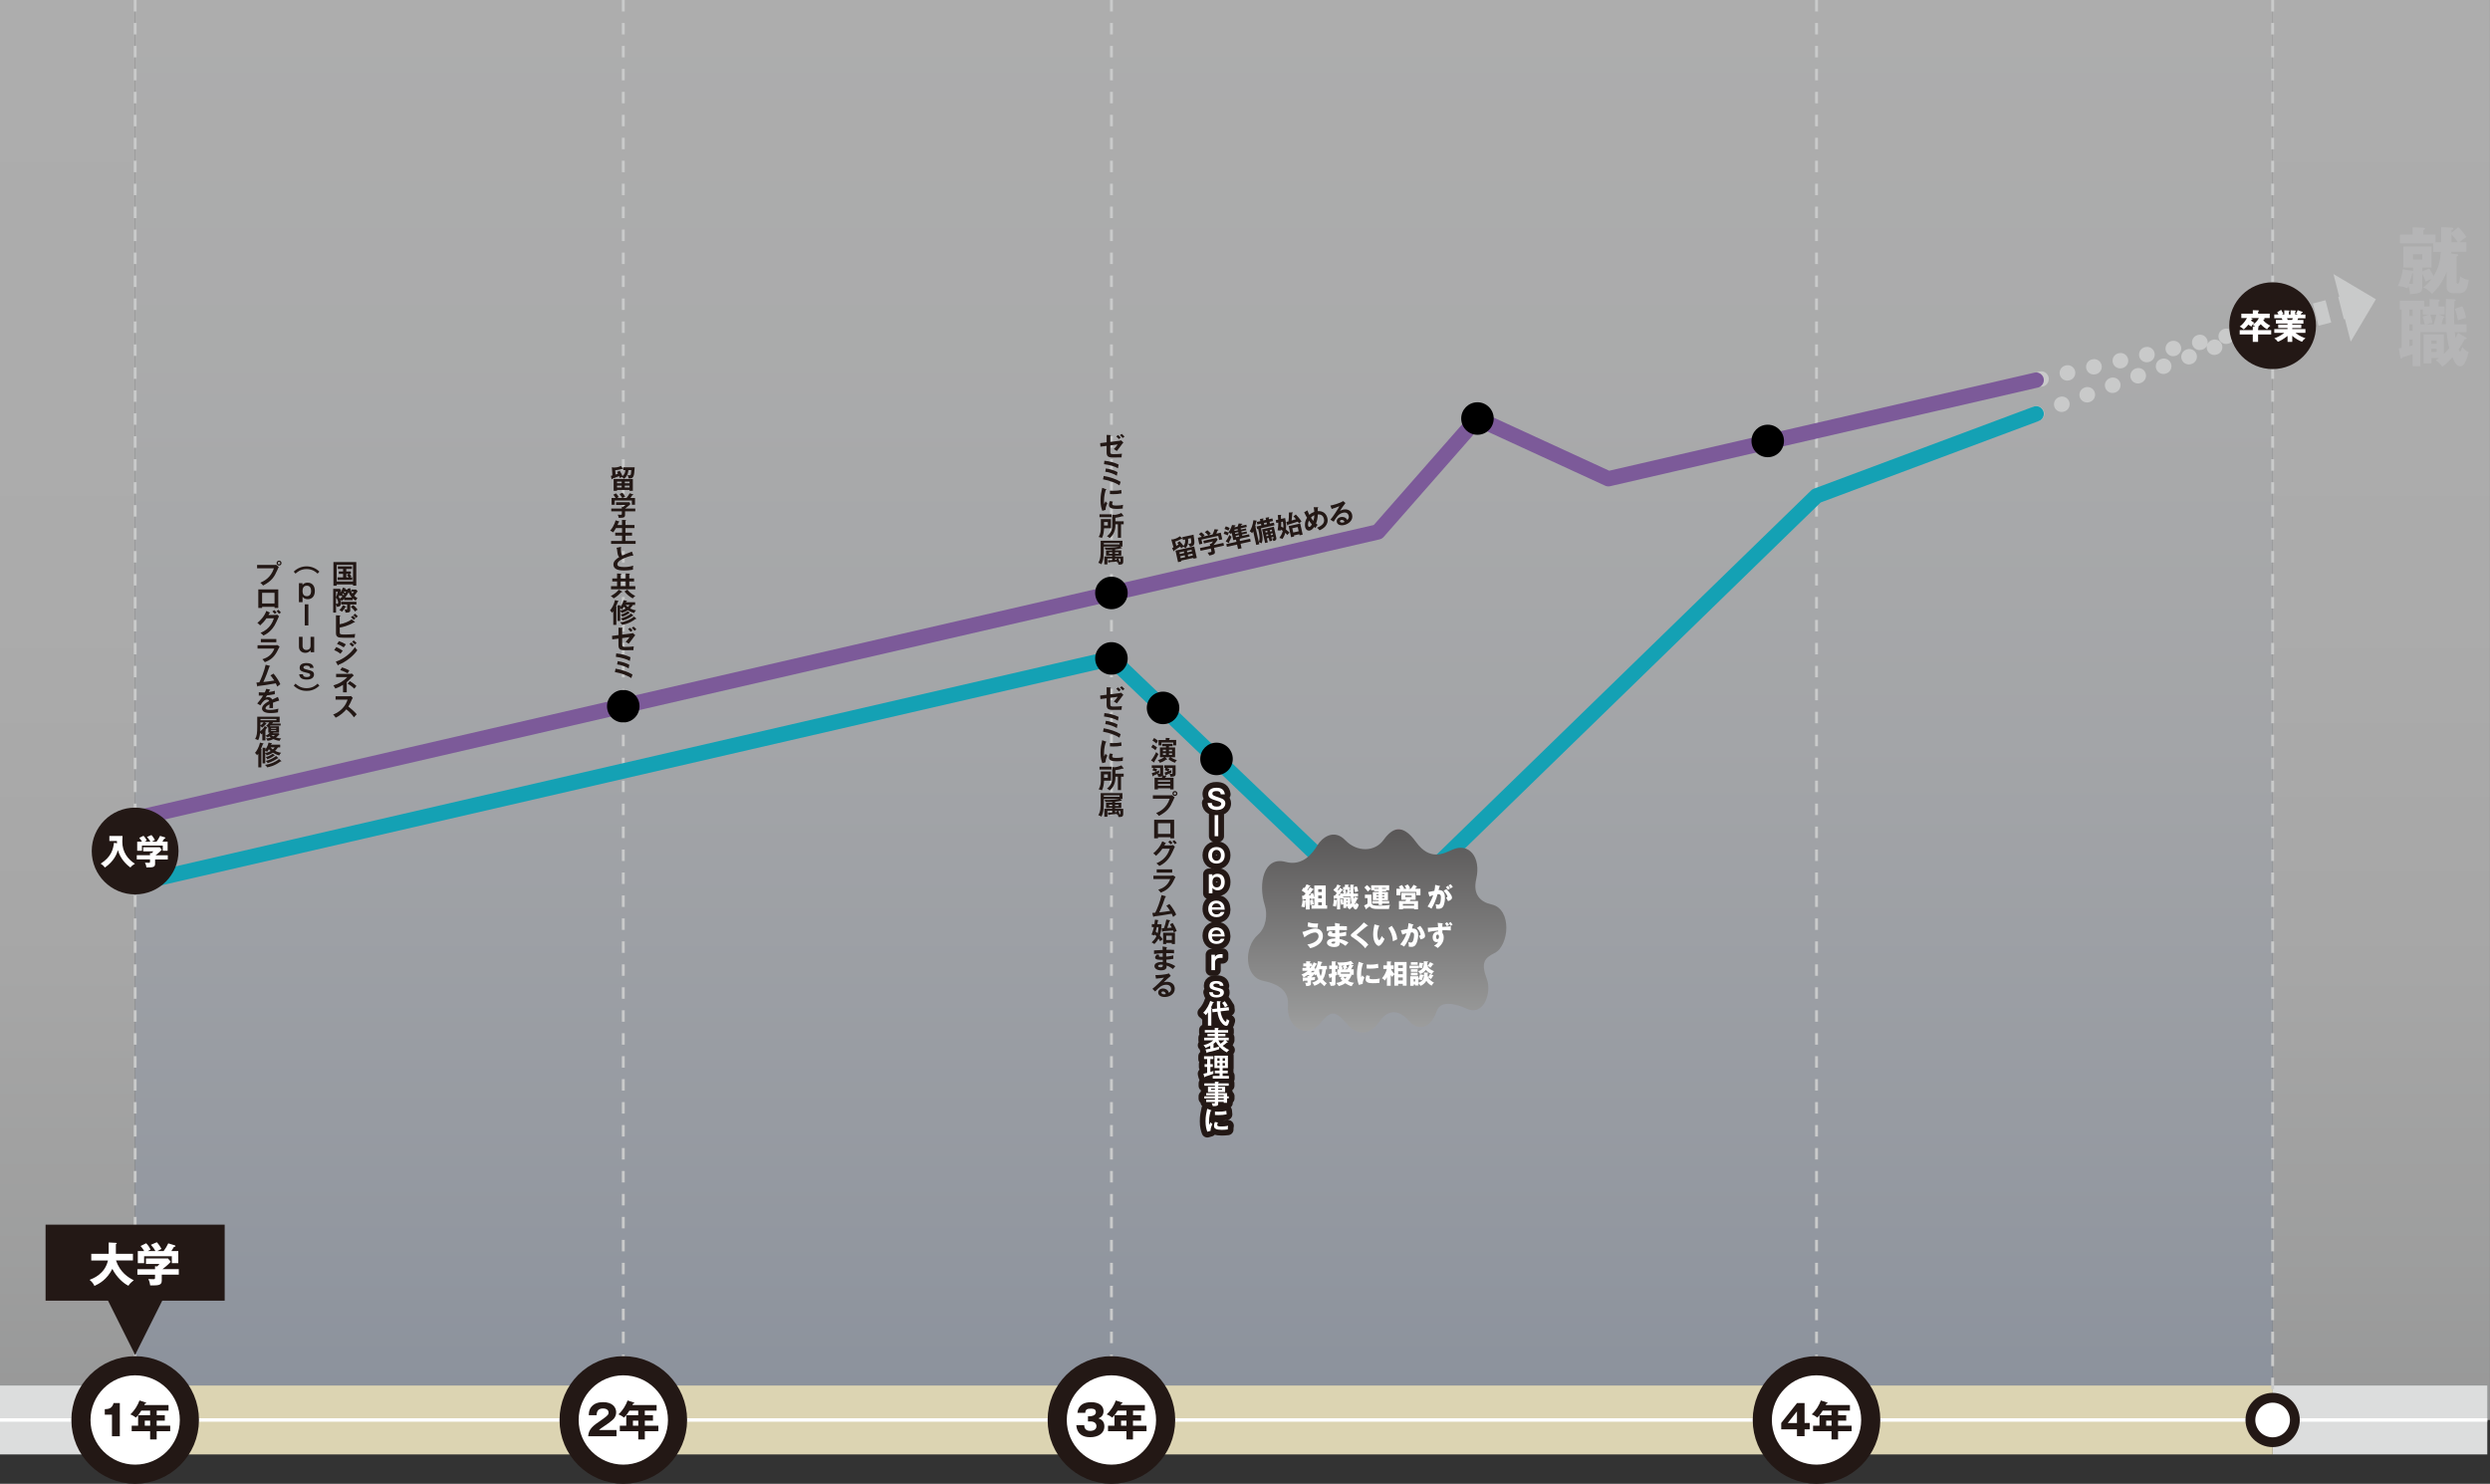
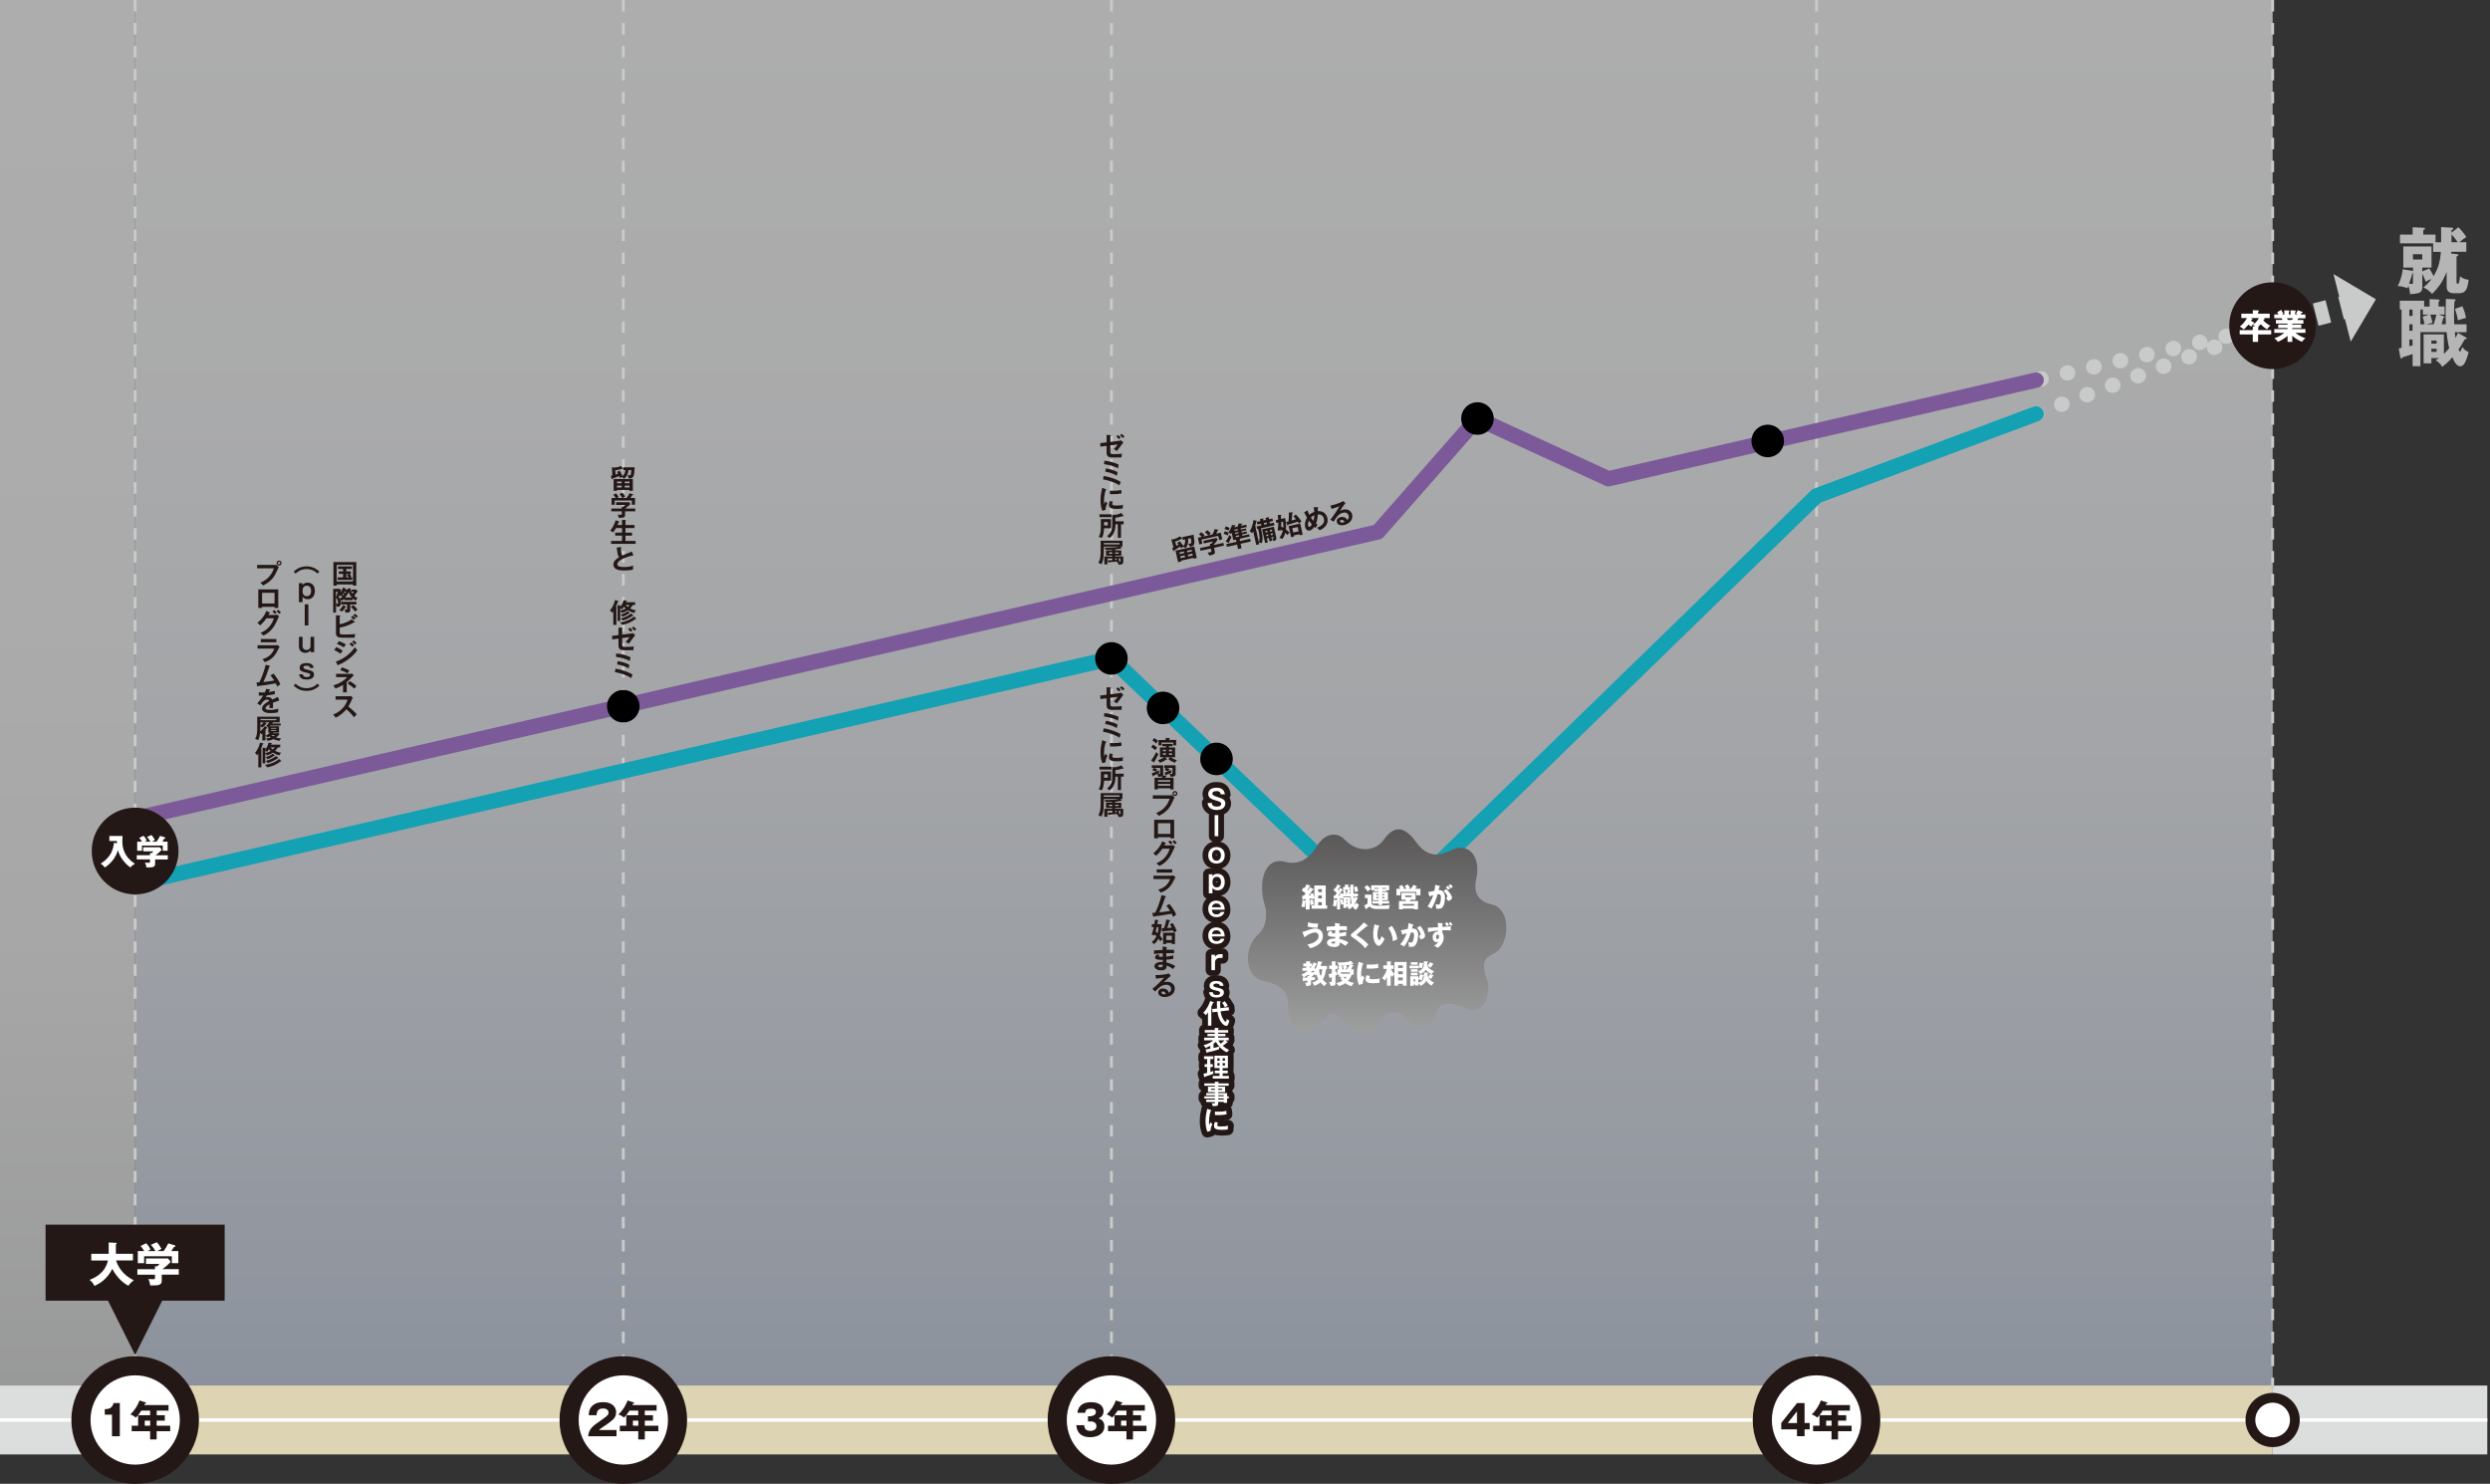
<svg xmlns="http://www.w3.org/2000/svg" xmlns:xlink="http://www.w3.org/1999/xlink" viewBox="0 0 650.67 387.74">
  <rect x="0" y="0" width="650.67" height="387.74" fill="#333333" stroke="none" />
  <defs>
    <style>
      .cls-1 {
        stroke-dasharray: 0 0 .1 7;
      }

      .cls-1, .cls-2, .cls-3, .cls-4, .cls-5, .cls-6, .cls-7, .cls-8 {
        fill: none;
      }

      .cls-1, .cls-2, .cls-4 {
        stroke: #c9caca;
      }

      .cls-1, .cls-3, .cls-5, .cls-6, .cls-7, .cls-9 {
        mix-blend-mode: multiply;
      }

      .cls-1, .cls-3, .cls-6 {
        fill-rule: evenodd;
        stroke-width: 4px;
      }

      .cls-1, .cls-3, .cls-6, .cls-10 {
        stroke-linecap: round;
        stroke-linejoin: round;
      }

      .cls-11 {
        fill: url(#linear-gradient-3);
      }

      .cls-11, .cls-12, .cls-13, .cls-14, .cls-15, .cls-16, .cls-17, .cls-18, .cls-19 {
        stroke-width: 0px;
      }

      .cls-11, .cls-14, .cls-18 {
        opacity: .6;
      }

      .cls-12, .cls-10 {
        fill: #231815;
      }

      .cls-20 {
        isolation: isolate;
      }

      .cls-2 {
        stroke-dasharray: 0 0 3.41 3.41;
      }

      .cls-2, .cls-4 {
        stroke-width: 6px;
      }

      .cls-2, .cls-4, .cls-5, .cls-7, .cls-21, .cls-8, .cls-22 {
        stroke-miterlimit: 10;
      }

      .cls-3 {
        stroke: #7c5a99;
      }

      .cls-14 {
        fill: url(#linear-gradient-2);
      }

      .cls-15 {
        fill: #c9caca;
      }

      .cls-16, .cls-21, .cls-22 {
        fill: #fff;
      }

      .cls-5 {
        stroke: #dcd4b2;
      }

      .cls-5, .cls-7 {
        stroke-width: 18px;
      }

      .cls-17 {
        fill: #b5b5b6;
      }

      .cls-6 {
        stroke: #14a1b4;
      }

      .cls-18 {
        fill: url(#linear-gradient);
      }

      .cls-7 {
        stroke: #dcdddd;
      }

      .cls-21 {
        stroke-width: 5px;
      }

      .cls-21, .cls-10, .cls-22 {
        stroke: #231815;
      }

      .cls-10 {
        stroke-width: 3px;
      }

      .cls-8 {
        stroke: #fff;
        stroke-width: .89px;
      }

      .cls-22 {
        stroke-width: 2.56px;
      }

      .cls-19 {
        fill: url(#linear-gradient-4);
      }
    </style>
    <linearGradient id="linear-gradient" x1="622.27" y1="-1.24" x2="622.27" y2="372.56" gradientUnits="userSpaceOnUse">
      <stop offset="0" stop-color="#fff" />
      <stop offset=".42" stop-color="#fcfcfc" />
      <stop offset=".67" stop-color="#f4f4f4" />
      <stop offset=".88" stop-color="#e5e6e6" />
      <stop offset=".98" stop-color="#dcdddd" />
      <stop offset="1" stop-color="#dcdddd" />
    </linearGradient>
    <linearGradient id="linear-gradient-2" x1="17.66" x2="17.66" xlink:href="#linear-gradient" />
    <linearGradient id="linear-gradient-3" x1="314.59" y1="-1.24" x2="314.59" y2="372.56" gradientUnits="userSpaceOnUse">
      <stop offset="0" stop-color="#fff" />
      <stop offset=".26" stop-color="#fafbfc" />
      <stop offset=".53" stop-color="#eef1f6" />
      <stop offset=".8" stop-color="#d9e0ec" />
      <stop offset="1" stop-color="#c5d0e2" />
    </linearGradient>
    <linearGradient id="linear-gradient-4" x1="359.87" y1="270.89" x2="359.87" y2="215.85" gradientUnits="userSpaceOnUse">
      <stop offset="0" stop-color="#9fa0a0" />
      <stop offset=".98" stop-color="#595757" />
      <stop offset="1" stop-color="#d92f67" />
    </linearGradient>
  </defs>
  <g class="cls-20">
    <g id="_レイヤー_2" data-name="レイヤー 2">
      <g id="_レイヤー_3" data-name="レイヤー 3">
        <g>
-           <rect class="cls-18" x="593.87" width="56.79" height="371.07" />
          <rect class="cls-14" x="0" width="35.31" height="371.07" />
          <rect class="cls-11" x="35.31" width="558.56" height="371.07" />
          <line class="cls-7" x1="593.87" y1="371.07" x2="649.96" y2="371.07" />
          <line class="cls-7" y1="371.07" x2="35.31" y2="371.07" />
          <polyline class="cls-1" points="532.08 108.14 593.76 85.11 532.08 99.33" />
          <g class="cls-9">
            <path class="cls-15" d="M35.69,356.89h-.75v-2.89h.75v2.89ZM35.69,351h-.75v-3h.75v3ZM35.69,345h-.75v-3h.75v3ZM35.69,339h-.75v-3h.75v3ZM35.69,333h-.75v-3h.75v3ZM35.69,327h-.75v-3h.75v3ZM35.69,321h-.75v-3h.75v3ZM35.69,315h-.75v-3h.75v3ZM35.69,309h-.75v-3h.75v3ZM35.69,303h-.75v-3h.75v3ZM35.69,297h-.75v-3h.75v3ZM35.69,291h-.75v-3h.75v3ZM35.69,285h-.75v-3h.75v3ZM35.69,279h-.75v-3h.75v3ZM35.69,273h-.75v-3h.75v3ZM35.69,267h-.75v-3h.75v3ZM35.69,261h-.75v-3h.75v3ZM35.69,255h-.75v-3h.75v3ZM35.69,249h-.75v-3h.75v3ZM35.69,243h-.75v-3h.75v3ZM35.69,237h-.75v-3h.75v3ZM35.69,231h-.75v-3h.75v3ZM35.69,225h-.75v-3h.75v3ZM35.69,219h-.75v-3h.75v3ZM35.69,213h-.75v-3h.75v3ZM35.69,207h-.75v-3h.75v3ZM35.69,201h-.75v-3h.75v3ZM35.69,195h-.75v-3h.75v3ZM35.69,189h-.75v-3h.75v3ZM35.69,183h-.75v-3h.75v3ZM35.69,177h-.75v-3h.75v3ZM35.69,171h-.75v-3h.75v3ZM35.69,165h-.75v-3h.75v3ZM35.69,159h-.75v-3h.75v3ZM35.69,153h-.75v-3h.75v3ZM35.69,147h-.75v-3h.75v3ZM35.69,141h-.75v-3h.75v3ZM35.69,135h-.75v-3h.75v3ZM35.69,129h-.75v-3h.75v3ZM35.69,123h-.75v-3h.75v3ZM35.69,117h-.75v-3h.75v3ZM35.69,111h-.75v-3h.75v3ZM35.69,105h-.75v-3h.75v3ZM35.69,99h-.75v-3h.75v3ZM35.69,93h-.75v-3h.75v3ZM35.69,87h-.75v-3h.75v3ZM35.69,81h-.75v-3h.75v3ZM35.69,75h-.75v-3h.75v3ZM35.69,69h-.75v-3h.75v3ZM35.69,63h-.75v-3h.75v3ZM35.69,57h-.75v-3h.75v3ZM35.69,51h-.75v-3h.75v3ZM35.69,45h-.75v-3h.75v3ZM35.69,39h-.75v-3h.75v3ZM35.69,33h-.75v-3h.75v3ZM35.69,27h-.75v-3h.75v3ZM35.69,21h-.75v-3h.75v3ZM35.69,15h-.75v-3h.75v3ZM35.69,9h-.75v-3h.75v3ZM35.69,3h-.75V0h.75v3Z" />
          </g>
          <line class="cls-5" x1="35.31" y1="371.07" x2="593.87" y2="371.07" />
          <g class="cls-9">
            <path class="cls-15" d="M163.25,385.24h-.75v-1.24h.75v1.24ZM163.25,381h-.75v-3h.75v3ZM163.25,375h-.75v-3h.75v3ZM163.25,369h-.75v-3h.75v3ZM163.25,363h-.75v-3h.75v3ZM163.25,357h-.75v-3h.75v3ZM163.25,351h-.75v-3h.75v3ZM163.25,345h-.75v-3h.75v3ZM163.25,339h-.75v-3h.75v3ZM163.25,333h-.75v-3h.75v3ZM163.25,327h-.75v-3h.75v3ZM163.25,321h-.75v-3h.75v3ZM163.25,315h-.75v-3h.75v3ZM163.25,309h-.75v-3h.75v3ZM163.25,303h-.75v-3h.75v3ZM163.25,297h-.75v-3h.75v3ZM163.25,291h-.75v-3h.75v3ZM163.25,285h-.75v-3h.75v3ZM163.25,279h-.75v-3h.75v3ZM163.25,273h-.75v-3h.75v3ZM163.25,267h-.75v-3h.75v3ZM163.25,261h-.75v-3h.75v3ZM163.25,255h-.75v-3h.75v3ZM163.25,249h-.75v-3h.75v3ZM163.25,243h-.75v-3h.75v3ZM163.25,237h-.75v-3h.75v3ZM163.25,231h-.75v-3h.75v3ZM163.25,225h-.75v-3h.75v3ZM163.25,219h-.75v-3h.75v3ZM163.25,213h-.75v-3h.75v3ZM163.25,207h-.75v-3h.75v3ZM163.25,201h-.75v-3h.75v3ZM163.25,195h-.75v-3h.75v3ZM163.25,189h-.75v-3h.75v3ZM163.25,183h-.75v-3h.75v3ZM163.25,177h-.75v-3h.75v3ZM163.25,171h-.75v-3h.75v3ZM163.25,165h-.75v-3h.75v3ZM163.25,159h-.75v-3h.75v3ZM163.25,153h-.75v-3h.75v3ZM163.25,147h-.75v-3h.75v3ZM163.25,141h-.75v-3h.75v3ZM163.25,135h-.75v-3h.75v3ZM163.25,129h-.75v-3h.75v3ZM163.25,123h-.75v-3h.75v3ZM163.25,117h-.75v-3h.75v3ZM163.25,111h-.75v-3h.75v3ZM163.25,105h-.75v-3h.75v3ZM163.25,99h-.75v-3h.75v3ZM163.25,93h-.75v-3h.75v3ZM163.25,87h-.75v-3h.75v3ZM163.25,81h-.75v-3h.75v3ZM163.25,75h-.75v-3h.75v3ZM163.25,69h-.75v-3h.75v3ZM163.25,63h-.75v-3h.75v3ZM163.25,57h-.75v-3h.75v3ZM163.25,51h-.75v-3h.75v3ZM163.25,45h-.75v-3h.75v3ZM163.25,39h-.75v-3h.75v3ZM163.25,33h-.75v-3h.75v3ZM163.25,27h-.75v-3h.75v3ZM163.25,21h-.75v-3h.75v3ZM163.25,15h-.75v-3h.75v3ZM163.25,9h-.75v-3h.75v3ZM163.25,3h-.75V0h.75v3Z" />
          </g>
          <g class="cls-9">
            <path class="cls-15" d="M290.81,385.24h-.75v-1.24h.75v1.24ZM290.81,381h-.75v-3h.75v3ZM290.81,375h-.75v-3h.75v3ZM290.81,369h-.75v-3h.75v3ZM290.81,363h-.75v-3h.75v3ZM290.81,357h-.75v-3h.75v3ZM290.81,351h-.75v-3h.75v3ZM290.81,345h-.75v-3h.75v3ZM290.81,339h-.75v-3h.75v3ZM290.81,333h-.75v-3h.75v3ZM290.81,327h-.75v-3h.75v3ZM290.81,321h-.75v-3h.75v3ZM290.81,315h-.75v-3h.75v3ZM290.81,309h-.75v-3h.75v3ZM290.81,303h-.75v-3h.75v3ZM290.81,297h-.75v-3h.75v3ZM290.81,291h-.75v-3h.75v3ZM290.81,285h-.75v-3h.75v3ZM290.81,279h-.75v-3h.75v3ZM290.81,273h-.75v-3h.75v3ZM290.81,267h-.75v-3h.75v3ZM290.81,261h-.75v-3h.75v3ZM290.81,255h-.75v-3h.75v3ZM290.81,249h-.75v-3h.75v3ZM290.81,243h-.75v-3h.75v3ZM290.81,237h-.75v-3h.75v3ZM290.81,231h-.75v-3h.75v3ZM290.81,225h-.75v-3h.75v3ZM290.81,219h-.75v-3h.75v3ZM290.81,213h-.75v-3h.75v3ZM290.81,207h-.75v-3h.75v3ZM290.81,201h-.75v-3h.75v3ZM290.81,195h-.75v-3h.75v3ZM290.81,189h-.75v-3h.75v3ZM290.81,183h-.75v-3h.75v3ZM290.81,177h-.75v-3h.75v3ZM290.81,171h-.75v-3h.75v3ZM290.81,165h-.75v-3h.75v3ZM290.81,159h-.75v-3h.75v3ZM290.81,153h-.75v-3h.75v3ZM290.81,147h-.75v-3h.75v3ZM290.81,141h-.75v-3h.75v3ZM290.81,135h-.75v-3h.75v3ZM290.81,129h-.75v-3h.75v3ZM290.81,123h-.75v-3h.75v3ZM290.81,117h-.75v-3h.75v3ZM290.81,111h-.75v-3h.75v3ZM290.81,105h-.75v-3h.75v3ZM290.81,99h-.75v-3h.75v3ZM290.81,93h-.75v-3h.75v3ZM290.81,87h-.75v-3h.75v3ZM290.81,81h-.75v-3h.75v3ZM290.81,75h-.75v-3h.75v3ZM290.81,69h-.75v-3h.75v3ZM290.81,63h-.75v-3h.75v3ZM290.81,57h-.75v-3h.75v3ZM290.81,51h-.75v-3h.75v3ZM290.81,45h-.75v-3h.75v3ZM290.81,39h-.75v-3h.75v3ZM290.81,33h-.75v-3h.75v3ZM290.81,27h-.75v-3h.75v3ZM290.81,21h-.75v-3h.75v3ZM290.81,15h-.75v-3h.75v3ZM290.81,9h-.75v-3h.75v3ZM290.81,3h-.75V0h.75v3Z" />
          </g>
          <g class="cls-9">
            <path class="cls-15" d="M475.06,356.89h-.75v-2.89h.75v2.89ZM475.06,351h-.75v-3h.75v3ZM475.06,345h-.75v-3h.75v3ZM475.06,339h-.75v-3h.75v3ZM475.06,333h-.75v-3h.75v3ZM475.06,327h-.75v-3h.75v3ZM475.06,321h-.75v-3h.75v3ZM475.06,315h-.75v-3h.75v3ZM475.06,309h-.75v-3h.75v3ZM475.06,303h-.75v-3h.75v3ZM475.06,297h-.75v-3h.75v3ZM475.06,291h-.75v-3h.75v3ZM475.06,285h-.75v-3h.75v3ZM475.06,279h-.75v-3h.75v3ZM475.06,273h-.75v-3h.75v3ZM475.06,267h-.75v-3h.75v3ZM475.06,261h-.75v-3h.75v3ZM475.06,255h-.75v-3h.75v3ZM475.06,249h-.75v-3h.75v3ZM475.06,243h-.75v-3h.75v3ZM475.06,237h-.75v-3h.75v3ZM475.06,231h-.75v-3h.75v3ZM475.06,225h-.75v-3h.75v3ZM475.06,219h-.75v-3h.75v3ZM475.06,213h-.75v-3h.75v3ZM475.06,207h-.75v-3h.75v3ZM475.06,201h-.75v-3h.75v3ZM475.06,195h-.75v-3h.75v3ZM475.06,189h-.75v-3h.75v3ZM475.06,183h-.75v-3h.75v3ZM475.06,177h-.75v-3h.75v3ZM475.06,171h-.75v-3h.75v3ZM475.06,165h-.75v-3h.75v3ZM475.06,159h-.75v-3h.75v3ZM475.06,153h-.75v-3h.75v3ZM475.06,147h-.75v-3h.75v3ZM475.06,141h-.75v-3h.75v3ZM475.06,135h-.75v-3h.75v3ZM475.06,129h-.75v-3h.75v3ZM475.06,123h-.75v-3h.75v3ZM475.06,117h-.75v-3h.75v3ZM475.06,111h-.75v-3h.75v3ZM475.06,105h-.75v-3h.75v3ZM475.06,99h-.75v-3h.75v3ZM475.06,93h-.75v-3h.75v3ZM475.06,87h-.75v-3h.75v3ZM475.06,81h-.75v-3h.75v3ZM475.06,75h-.75v-3h.75v3ZM475.06,69h-.75v-3h.75v3ZM475.06,63h-.75v-3h.75v3ZM475.06,57h-.75v-3h.75v3ZM475.06,51h-.75v-3h.75v3ZM475.06,45h-.75v-3h.75v3ZM475.06,39h-.75v-3h.75v3ZM475.06,33h-.75v-3h.75v3ZM475.06,27h-.75v-3h.75v3ZM475.06,21h-.75v-3h.75v3ZM475.06,15h-.75v-3h.75v3ZM475.06,9h-.75v-3h.75v3ZM475.06,3h-.75V0h.75v3Z" />
          </g>
          <g class="cls-9">
            <path class="cls-15" d="M594.25,369h-.75v-3h.75v3ZM594.25,363h-.75v-3h.75v3ZM594.25,357h-.75v-3h.75v3ZM594.25,351h-.75v-3h.75v3ZM594.25,345h-.75v-3h.75v3ZM594.25,339h-.75v-3h.75v3ZM594.25,333h-.75v-3h.75v3ZM594.25,327h-.75v-3h.75v3ZM594.25,321h-.75v-3h.75v3ZM594.25,315h-.75v-3h.75v3ZM594.25,309h-.75v-3h.75v3ZM594.25,303h-.75v-3h.75v3ZM594.25,297h-.75v-3h.75v3ZM594.25,291h-.75v-3h.75v3ZM594.25,285h-.75v-3h.75v3ZM594.25,279h-.75v-3h.75v3ZM594.25,273h-.75v-3h.75v3ZM594.25,267h-.75v-3h.75v3ZM594.25,261h-.75v-3h.75v3ZM594.25,255h-.75v-3h.75v3ZM594.25,249h-.75v-3h.75v3ZM594.25,243h-.75v-3h.75v3ZM594.25,237h-.75v-3h.75v3ZM594.25,231h-.75v-3h.75v3ZM594.25,225h-.75v-3h.75v3ZM594.25,219h-.75v-3h.75v3ZM594.25,213h-.75v-3h.75v3ZM594.25,207h-.75v-3h.75v3ZM594.25,201h-.75v-3h.75v3ZM594.25,195h-.75v-3h.75v3ZM594.25,189h-.75v-3h.75v3ZM594.25,183h-.75v-3h.75v3ZM594.25,177h-.75v-3h.75v3ZM594.25,171h-.75v-3h.75v3ZM594.25,165h-.75v-3h.75v3ZM594.25,159h-.75v-3h.75v3ZM594.25,153h-.75v-3h.75v3ZM594.25,147h-.75v-3h.75v3ZM594.25,141h-.75v-3h.75v3ZM594.25,135h-.75v-3h.75v3ZM594.25,129h-.75v-3h.75v3ZM594.25,123h-.75v-3h.75v3ZM594.25,117h-.75v-3h.75v3ZM594.25,111h-.75v-3h.75v3ZM594.25,105h-.75v-3h.75v3ZM594.25,99h-.75v-3h.75v3ZM594.25,93h-.75v-3h.75v3ZM594.25,87h-.75v-3h.75v3ZM594.25,81h-.75v-3h.75v3ZM594.25,75h-.75v-3h.75v3ZM594.25,69h-.75v-3h.75v3ZM594.25,63h-.75v-3h.75v3ZM594.25,57h-.75v-3h.75v3ZM594.25,51h-.75v-3h.75v3ZM594.25,45h-.75v-3h.75v3ZM594.25,39h-.75v-3h.75v3ZM594.25,33h-.75v-3h.75v3ZM594.25,27h-.75v-3h.75v3ZM594.25,21h-.75v-3h.75v3ZM594.25,15h-.75v-3h.75v3ZM594.25,9h-.75v-3h.75v3ZM594.25,3h-.75V0h.75v3Z" />
          </g>
          <polyline class="cls-6" points="35.31 230.89 290.43 172.06 361.3 239.83 474.68 129.58 532.08 108.14" />
          <g class="cls-9">
            <path class="cls-17" d="M637.88,59.34l2.73.15c.27.02.48.04.48.23,0,.21-.29.32-.48.38v.72l1.79-1.44c.8.78,1.42,1.54,2.09,2.55-.68.44-1.2.82-1.8,1.37h1.79v2.49h-3.93c-.02.17-.04.32-.06.47l1.44.15c.21.02.48.06.48.23,0,.21-.32.34-.49.4v6.69c0,.19,0,.42.29.42s.4,0,.64-1.94c.51.4,1.1.78,2.24.91-.29,2.2-.66,3.51-2.45,3.51h-1.42c-1.88,0-1.88-1.33-1.88-1.88v-3.72c-1.03,2.68-2.32,4.31-3.78,5.76-1.31-1.33-1.92-1.52-2.34-1.63.47-.4,1.33-1.1,2.18-2.24-.49.15-.67.21-1.54.7-.15-.46-.38-1.14-.88-2.07v3.4c0,1.5-.57,1.75-3.19,1.92-.04-.48-.08-1.16-.46-2.16-.04.09-.15.38-.23.61-1.06-.4-1.6-.51-2.54-.57.61-1.16,1.16-2.87,1.31-4.39l2.68.44v-.87h-2.53v-5.53h7.37v5.53h-2.41v.99l1.84-.76c.51.82.8,1.31,1.1,2.01,1.56-2.53,1.79-4.75,1.9-6.36h-2.01v-2.22h-8.66v-2.28h3.31v-1.92l2.85.13c.09,0,.38.02.38.21,0,.23-.25.32-.45.38v1.2h3.19v2.01h1.46v-3.95ZM630.54,71.36c-.06.02-.11.04-.17.04-.15.61-.36,1.42-.84,2.72.25.04.49.08.78.08.23,0,.23-.13.23-.32v-2.51ZM630.54,66.44v1.37h2.43v-1.37h-2.43ZM640.61,63.29h1.63c-.44-.67-.93-1.27-1.63-2.05v2.05Z" />
            <path class="cls-17" d="M639.15,84.74c-.08-1.86-.08-2.58-.08-3.19,0-1.37.08-2.81.09-3.44l2.24.11c.13,0,.29.04.29.19,0,.13-.11.25-.29.29-.13,1.31-.13,2.92-.13,3.48,0,1.58.02,2.15.04,2.56h3.23v2.07h-3.08c.04.36.13,1.12.19,1.52.34-.65.49-1.01.63-1.35l1.98,1.12c.27.15.32.17.32.3,0,.27-.36.25-.51.25-.63,1.2-1.06,1.84-1.63,2.68.15.32.27.53.4.53.15,0,.19-.11.59-1.2.29.42.82,1.04,1.65,1.35-.8,3.08-1.42,3.7-2.17,3.7-.97,0-1.56-1.14-2.07-2.34-1.23,1.42-2.18,2.13-2.66,2.49-.51-.95-1.39-1.52-1.71-1.73.3-.17.53-.3.86-.55h-1.98v1.37h-2.03v-7.56h5.3v5.11c.8-.76,1.12-1.2,1.39-1.54-.25-.95-.47-2.03-.68-4.16h-6.84v8.89h-2.05v-3.17c-.63.23-2.38.8-2.62.85-.1.21-.15.3-.3.3-.23,0-.27-.15-.3-.4l-.4-2.22c.29-.04.36-.06.74-.13v-10.03h-.46v-2.3h6.36v1.52h1.41v-1.94l2.13.09c.36.02.51.09.51.25,0,.17-.19.29-.29.34v1.25h1.58v2.09h-1.54l1.18.42c.17.06.36.13.36.27,0,.11-.13.15-.32.17-.21.91-.44,1.54-.47,1.67h1.16ZM630.43,80.9h-.84v1.65h.84v-1.65ZM630.43,84.74h-.84v1.69h.84v-1.69ZM630.43,88.71h-.84v1.75c.11-.02.7-.17.84-.19v-1.56ZM633.58,84.74c-.15-.78-.27-1.22-.51-2l1.67-.53h-1.6v-1.31h-.67v3.84h1.1ZM635.96,84.74c.25-.7.57-1.88.7-2.53h-1.6c.21.57.42,1.23.57,2.17-.61.09-1.03.19-1.54.36h1.86ZM636.72,89.81v-.82h-1.37v.82h1.37ZM635.35,91.12v.84h1.37v-.84h-1.37ZM643.44,80.03c.53,1.08.82,2.24.95,3.06-.27.06-1.88.51-2.11.61-.08-.51-.19-1.24-.76-3l1.92-.67Z" />
          </g>
          <g class="cls-9">
            <g>
              <line class="cls-4" x1="593.76" y1="85.11" x2="595.21" y2="84.74" />
              <line class="cls-2" x1="598.52" y1="83.9" x2="610.1" y2="80.94" />
              <line class="cls-4" x1="611.75" y1="80.52" x2="613.21" y2="80.15" />
              <polygon class="cls-15" points="609.77 71.62 614.27 89.28 620.85 78.2 609.77 71.62" />
            </g>
          </g>
          <g>
            <path class="cls-12" d="M308.25,141.44c.33.31.82.92,1.01,1.21.55-.63.45-1.38.41-1.68l-.56.12-.16-.72,2.93-.65c.43,2.42.3,2.9-.65,3.11-.11.03-.19.04-.28.04-.03-.09-.18-.48-.48-.78.2,0,.34.02.53-.03.27-.06.29-.21.29-.5,0-.18-.04-.56-.11-.93l-.73.16c.06.47.17,1.53-.64,2.44-.37-.24-.5-.3-.6-.34-.29.19-.34.22-.54.37-.11-.18-.14-.25-.27-.43-.64.46-1.51.98-1.53.99,0,.11-.02.21-.1.22-.09.02-.13-.08-.16-.14l-.32-.68c.14-.06.22-.09.37-.18l-.6-2.08h.41c.09-.03.15-.04.24-.06.83-.18,1.37-.59,1.6-.76l.57.51c.06.05.09.09.1.12,0,.04-.03.07-.08.08-.08.02-.16,0-.22-.02-.78.45-1.28.6-1.6.7l.32,1.1c.15-.08.26-.15.58-.36-.24-.29-.28-.32-.35-.39l.61-.47ZM308.65,146.5l.05.21-.86.19-.67-3.01,4.9-1.09.67,3.01-.85.19-.05-.21-3.19.71ZM309.45,144.52l-.09-.42-1.17.26.09.42,1.17-.26ZM309.69,145.6l-.11-.48-1.17.26.11.48,1.17-.26ZM311.46,144.08l-.09-.42-1.2.27.09.42,1.2-.27ZM310.39,144.94l.11.48,1.2-.27-.11-.48-1.2.27Z" />
            <path class="cls-12" d="M315.74,139.91c-.18-.24-.54-.6-.9-.85l.66-.5c.25.17.71.6.9.85-.07.06-.54.46-.57.48l1.01-.22c.26-.53.39-.84.54-1.37l.87.09s.12.02.13.08c.02.08-.09.12-.21.16-.16.43-.27.68-.33.83l1.17-.26.38,1.74-.81.18-.24-1.08-4.38.97.24,1.08-.8.18-.38-1.74,1.04-.23c-.16-.17-.53-.54-.77-.71l.61-.51c.31.2.69.57.88.8-.22.17-.34.28-.39.34l1.33-.3ZM319.69,141.87l.16.7-2.61.58.21.93c.16.72-.34.86-1.45,1.09-.08-.19-.26-.55-.45-.75.12-.02.65-.12.75-.14.29-.06.28-.11.21-.46l-.11-.48-2.68.59-.16-.71,2.68-.59-.11-.5.37-.03c.19-.22.41-.49.5-.62l-2.41.54-.15-.69,3.41-.76.35.43c-.19.33-.66.94-1.11,1.44l2.61-.58Z" />
            <path class="cls-12" d="M320.05,138.81c.3.08.82.29,1.04.41-.14.32-.17.41-.26.69-.3-.16-.79-.34-1.08-.41l.3-.69ZM320.31,137.55c.28.08.65.21,1.02.43-.22.42-.25.46-.34.69-.16-.08-.57-.29-1.01-.44l.33-.69ZM320.3,141.49c.4-.54.77-1.27.96-1.71.23.25.32.32.55.49-.12.38-.47,1.07-.65,1.38.04.06.06.1.07.14.01.05-.02.1-.06.11-.04,0-.08-.01-.14-.03l-.73-.37ZM325.58,138.08l.11.48-1.31.29.07.32,1.31-.29.11.5-1.31.29.08.34,1.77-.39.13.59-2.46.55c.06.09.01.12-.15.21l.09.41,2.65-.59.16.72-2.65.59.26,1.17-.92.21-.26-1.17-2.66.59-.16-.72,2.66-.59-.13-.58-.69.15-.42-1.92c-.09.13-.13.2-.19.29-.33-.23-.48-.3-.68-.38.49-.67.78-1.36.95-1.95l.78.07s.14.01.15.08c.02.09-.08.13-.18.16-.08.21-.09.23-.12.3l.81-.18s.21-.46.3-.83l.82.06s.14.01.15.08c.02.1-.12.13-.21.15-.07.16-.1.22-.16.33l1.4-.31.13.6-1.61.36.07.31,1.31-.29ZM323.47,138.55l-.07-.31-.85.19.07.31.86-.19ZM322.72,139.23l.07.31.85-.19-.07-.31-.85.19ZM322.9,140.04l.08.34.85-.19-.08-.34-.85.19Z" />
            <path class="cls-12" d="M328.51,138.27l-.15-.69,1.24-.28-.1-.44-.93.21-.15-.68.93-.21-.12-.54.8-.15c.08-.02.16,0,.17.06.01.06-.06.12-.14.19l.06.27.7-.16-.12-.54.79-.14c.06-.01.17-.02.18.05.02.07-.05.11-.14.17l.07.29.9-.2.15.68-.9.2.1.45,1.04-.23.15.69-3.54.79c.35,1.58.39,1.76.42,2.32.04.7-.05,1.13-.21,1.6-.35-.21-.66-.28-.75-.29l.12.53-.81.18-.79-3.55c-.14.27-.2.38-.27.5-.19-.22-.4-.39-.65-.51.4-.6.82-1.6.97-2.9l.78.11c.07,0,.12.04.12.07.01.06-.04.09-.14.14-.07.44-.24,1-.31,1.23.13.04.2.06.21.11.02.07-.06.13-.11.15l.86,3.86c.32-.69.27-1.55-.17-3.4l-.27.06ZM332.23,140.42l.2.89-.68.15-.2-.89-.49.11.23,1.06-.7.16-.79-3.57,3.08-.68.64,2.91c.14.65-.58.8-.72.83-.07-.19-.32-.52-.44-.64.1,0,.22,0,.3-.03.17-.04.15-.11.13-.22l-.04-.19-.53.12ZM330.27,136.69l.1.44.7-.16-.1-.44-.7.16ZM331.23,139.07l-.09-.4-.49.11.09.4.49-.11ZM331.44,140.02l-.09-.4-.49.11.09.4.49-.11ZM332.44,138.8l-.09-.4-.53.12.09.4.53-.12ZM332.02,139.47l.09.4.53-.12-.09-.4-.53.12Z" />
            <path class="cls-12" d="M333.53,136.68l-.17-.75.65-.14c-.04-.58-.05-.76-.11-1.19l.8-.06c.05,0,.11,0,.12.05.01.06-.03.11-.12.14,0,.16.05.81.05.88l1.07-.24c.2.98.33,1.95.21,2.99.59.45.81.69.94.83-.08.07-.38.36-.57.62-.16-.22-.3-.36-.54-.58-.22.84-.59,1.4-.74,1.62-.23-.14-.55-.23-.8-.27.31-.46.7-1.08.89-1.86-.16-.11-.38-.24-.53-.33-.01.07-.03.21-.05.29-.32-.1-.69-.09-.78-.08.05-.28.2-1.03.18-2.04l-.51.11ZM334.8,136.4c.01.25.02.63-.03,1.2.11.05.29.14.58.31.05-.69-.07-1.32-.12-1.6l-.43.1ZM338.62,134.45c.35.34,1.04,1.1,1.47,1.83-.18.1-.46.34-.63.53-.09-.14-.17-.26-.33-.49-.96.31-1.11.36-2.52.79-.02.11-.05.2-.1.21-.07.02-.1-.06-.13-.15l-.27-.76c.12-.04.39-.11.58-.16.08-.51.16-1.54.12-2.32l.91-.03c.07,0,.13.02.14.06.02.08-.06.12-.17.16-.09,1.2-.11,1.37-.19,1.91.38-.11.69-.21,1.16-.35-.31-.38-.51-.59-.66-.74l.62-.49ZM338.12,139.91l.06.29-.8.18-.64-2.9,3.03-.67.64,2.9-.81.18-.06-.29-1.42.31ZM339.36,138.84l-.25-1.11-1.42.31.25,1.11,1.41-.31Z" />
            <path class="cls-12" d="M341.66,133.35c.09.27.2.64.48,1.19.46-.44.95-.66,1.29-.77-.01-.29-.04-.75-.15-1.23h1.04c.06.01.14.03.15.09.02.1-.09.11-.12.12v.82c1.44-.11,2.27.75,2.51,1.81.42,1.88-1.2,2.85-2.05,3.2-.27-.35-.45-.5-.67-.66,1.64-.67,2.02-1.45,1.82-2.34-.27-1.21-1.28-1.16-1.6-1.15-.02.97-.24,1.85-.47,2.38.2.17.31.25.43.34-.25.29-.38.48-.6.84-.13-.12-.15-.15-.3-.3-.37.52-.68.83-1.14.94-.58.13-1.07-.21-1.23-.92-.06-.29-.22-1.27.5-2.42-.07-.11-.41-.66-.76-1.42l.88-.5ZM342.04,136.04c-.31.66-.23,1.23-.2,1.35.02.08.08.36.35.3.29-.06.55-.54.62-.66-.12-.13-.37-.42-.76-.99ZM342.56,135.27c.31.46.54.73.64.84.21-.66.23-1.03.25-1.48-.25.12-.5.23-.88.64Z" />
            <path class="cls-12" d="M351.58,131.46c-.35.41-1.25,1.73-1.44,2.06.17-.1.43-.25.86-.35,1.01-.22,2.07.17,2.33,1.34.33,1.49-.98,2.44-2.09,2.69-1.05.23-1.77-.13-1.92-.78-.13-.59.31-1.14,1.02-1.3.52-.12,1.36-.01,1.7.76.55-.41.43-.95.4-1.09-.09-.4-.47-1.04-1.47-.81-1.2.27-1.73,1.14-2.47,2.35l-.85-.53c.62-.67,2.07-2.92,2.35-3.52-.57.26-1.58.59-2.01.72l-.35-.88c.52-.09,2.39-.55,3.35-1.18l.61.53ZM350.46,135.88c-.25.06-.34.23-.31.39.06.27.47.34.8.27.18-.04.32-.11.4-.15-.16-.41-.5-.6-.9-.51Z" />
          </g>
          <polyline class="cls-3" points="35.31 213.88 360.06 139 386.07 109.37 420.29 125.11 532.08 99.33" />
          <g>
            <path class="cls-12" d="M46.65,222.39c0,6.26-5.08,11.34-11.34,11.34s-11.34-5.08-11.34-11.34,5.08-11.34,11.34-11.34,11.34,5.08,11.34,11.34Z" />
            <g>
              <path class="cls-16" d="M30.57,220.36c0-.31,0-.39-.02-.59h-1.97v-1.32h3.44c0,.23-.06,1.27-.06,1.48,0,2.74,1.46,4.64,3.3,5.78-.53.31-.86.57-1.18.98-1.12-.77-2.75-2.47-3.26-4.54-.3,1.01-1,2.87-3.4,4.55-.4-.49-.63-.71-1.11-1.01,2.76-1.77,3.24-3.68,3.48-5.46l.78.14Z" />
              <path class="cls-16" d="M40.53,224.57v1.17c0,.93-.68.95-2.27.93-.05-.45-.13-.77-.38-1.24.13,0,.84.03.99.03.33,0,.33-.04.33-.5v-.38h-3.46v-1.09h3.46v-.58l.42.05c.09-.08.27-.25.46-.49h-2.66v-1.07h4.33l.52.65c-.13.17-.69.76-1.62,1.45h3.2v1.09h-3.34ZM39.3,219.94c-.18-.36-.51-.83-.89-1.23l1.16-.5c.35.35.81,1.06.92,1.31-.13.07-.72.37-.84.43h1.25c.41-.58.63-.91.92-1.52l1.27.39s.15.06.15.15c0,.11-.14.14-.3.16-.23.41-.3.5-.51.82h1.37v2.37h-1.27v-1.36h-5.44v1.36h-1.24v-2.37h1.25c-.04-.08-.27-.5-.71-1l1.1-.54c.4.38.72.91.87,1.22-.39.21-.48.25-.58.31h1.52Z" />
            </g>
          </g>
          <path class="cls-13" d="M167.12,184.55c0,2.35-1.9,4.25-4.25,4.25s-4.25-1.9-4.25-4.25,1.9-4.25,4.25-4.25,4.25,1.9,4.25,4.25Z" />
          <path class="cls-13" d="M294.68,172.06c0,2.35-1.9,4.25-4.25,4.25s-4.25-1.9-4.25-4.25,1.9-4.25,4.25-4.25,4.25,1.9,4.25,4.25Z" />
          <path class="cls-13" d="M390.33,109.37c0,2.35-1.9,4.25-4.25,4.25s-4.25-1.9-4.25-4.25,1.9-4.25,4.25-4.25,4.25,1.9,4.25,4.25Z" />
          <path class="cls-13" d="M365.55,239.83c0,2.35-1.9,4.25-4.25,4.25s-4.25-1.9-4.25-4.25,1.9-4.25,4.25-4.25,4.25,1.9,4.25,4.25Z" />
          <circle class="cls-13" cx="303.93" cy="184.97" r="4.25" transform="translate(-5.3 9.01) rotate(-1.68)" />
-           <path class="cls-13" d="M322.14,198.32c0,2.35-1.9,4.25-4.25,4.25s-4.25-1.9-4.25-4.25,1.9-4.25,4.25-4.25,4.25,1.9,4.25,4.25Z" />
+           <path class="cls-13" d="M322.14,198.32c0,2.35-1.9,4.25-4.25,4.25s-4.25-1.9-4.25-4.25,1.9-4.25,4.25-4.25,4.25,1.9,4.25,4.25" />
          <g>
            <path class="cls-10" d="M318.99,207.57c-.01-.18-.06-.33-.19-.52-.13-.2-.39-.32-.88-.32-.25,0-1.11,0-1.11.62,0,.48.33.6,1.76,1.07.83.28,1.63.55,1.63,1.53,0,.6-.41,1.72-2.2,1.72-1.06,0-2.35-.38-2.43-1.84h1.09c.03.62.44.95,1.31.95.24,0,.62-.04.88-.2.15-.11.28-.32.28-.52,0-.43-.37-.57-1.27-.84-1.29-.39-2.13-.7-2.13-1.75,0-.59.36-1.62,2.12-1.62,1.3,0,2.03.44,2.23,1.72h-1.08Z" />
            <path class="cls-10" d="M318.35,213v5.52h-.95v-5.52h.95Z" />
            <path class="cls-10" d="M320.04,223.51c0,1.59-1.12,2.16-2.15,2.16s-2.16-.58-2.16-2.16,1.11-2.16,2.16-2.16,2.15.57,2.15,2.16ZM316.72,223.51c0,.79.43,1.42,1.17,1.42s1.16-.67,1.16-1.42-.41-1.42-1.16-1.42-1.17.64-1.17,1.42Z" />
            <path class="cls-10" d="M316.82,228.49v.47c.34-.48.83-.62,1.31-.62,1.29,0,1.91.91,1.91,2.16,0,1.53-.88,2.16-1.84,2.16s-1.25-.49-1.37-.66v1.44h-.95v-4.97h.93ZM316.84,230.52c0,.24,0,1.37,1.11,1.37s1.12-1.13,1.12-1.37c0-.63-.2-1.38-1.12-1.38-1.11,0-1.11,1.13-1.11,1.38Z" />
            <path class="cls-10" d="M319.97,238.3c-.11.32-.43,1.37-2.07,1.37-1.32,0-2.17-.78-2.17-2.16,0-1.62,1.12-2.16,2.13-2.16.82,0,1.51.35,1.88,1.05.18.34.26.69.3,1.33h-3.35c.06,1.21.96,1.21,1.22,1.21.51,0,.91-.15,1.09-.63h.97ZM319.06,237.08c-.06-.25-.26-.99-1.2-.99s-1.09.69-1.16.99h2.36Z" />
            <path class="cls-10" d="M319.97,245.3c-.11.32-.43,1.37-2.07,1.37-1.32,0-2.17-.78-2.17-2.16,0-1.62,1.12-2.16,2.13-2.16.82,0,1.51.35,1.88,1.05.18.34.26.69.3,1.33h-3.35c.06,1.21.96,1.21,1.22,1.21.51,0,.91-.15,1.09-.63h.97ZM319.06,244.08c-.06-.25-.26-.99-1.2-.99s-1.09.69-1.16.99h2.36Z" />
            <path class="cls-10" d="M317.48,249.49v.58c.38-.7,1.23-.73,1.47-.73h.53v.97h-.57c-.95,0-1.41.5-1.41,1.19v2.02h-.95v-4.03h.93Z" />
            <path class="cls-10" d="M316.93,259.29c.04.62.53.71.94.71.25,0,.96,0,.96-.53,0-.36-.24-.43-1.14-.64-1.04-.24-1.62-.46-1.62-1.25,0-1.15,1.32-1.23,1.74-1.23,1.7,0,1.83.82,1.91,1.26h-.98c0-.1,0-.22-.08-.31-.19-.23-.54-.27-.79-.27-.36,0-.81.07-.81.47,0,.31.26.41,1.16.62,1,.23,1.6.44,1.6,1.23,0,1.32-1.66,1.32-1.91,1.32-1.6,0-1.86-.76-1.97-1.39h.99Z" />
            <path class="cls-10" d="M316.54,268.03h-.88v-3.48c-.25.35-.41.58-.57.73-.18-.28-.61-.57-.67-.62,1.02-1.04,1.57-2.25,1.82-3.09l.84.31s.1.06.1.11c0,.11-.15.11-.21.11-.12.34-.25.62-.52,1.16.13.05.22.08.22.15s-.07.11-.13.13v4.5ZM321.07,263.18l.1.84-2.22.26c.25,1.81,1.11,2.73,1.34,2.73.17,0,.22-.35.29-.76.24.25.36.34.68.46-.33,1.36-.6,1.36-.83,1.36-.8,0-1.53-1.26-1.58-1.36-.23-.4-.54-1.06-.72-2.33l-1.29.15-.09-.84,1.29-.15c-.05-.59-.05-1.18-.04-1.93l.9.06c.06,0,.13.04.13.09,0,.06-.02.07-.18.14,0,.14-.01.3-.01.54,0,.1,0,.6.04,1l2.21-.26ZM320.04,261.63c.2.24.58.75.79,1.16-.11.06-.71.42-.74.43-.19-.42-.54-.91-.73-1.15l.68-.44Z" />
            <path class="cls-10" d="M320.77,272.26s.08.07.08.12-.06.08-.24.06c-.34.32-.72.6-1.11.86.55.46,1.11.81,1.69,1.08-.27.19-.42.41-.59.62-.74-.35-1.39-.83-1.94-1.45-.03.1-.11.41-.11.64-1.16.41-2.35.68-3.03.81-.02.07-.04.17-.12.17-.06,0-.1-.07-.12-.13l-.25-.8c.42-.05.81-.12,1.23-.2v-.76c-.11.06-.61.33-1.24.57-.17-.32-.26-.44-.53-.71,1.54-.4,2.17-.95,2.56-1.29h-2.4v-.69h2.78v-.37h-1.91v-.62h1.91v-.34h-2.6v-.66h2.6v-.57l.88.04c.08,0,.15.03.15.08,0,.05-.03.06-.05.08-.04.02-.06.04-.1.06v.32h2.61v.66h-2.61v.34h1.91v.62h-1.91v.37h2.77v.69h-.81l.5.41ZM317.12,273.86c.47-.1.81-.19,1.48-.37-.43-.5-.67-.87-.86-1.23-.06.06-.29.26-.62.49v1.11ZM318.39,271.85c.11.26.33.6.57.89.32-.22.77-.61,1.03-.89h-1.6Z" />
            <path class="cls-10" d="M316.29,278.08h.63v.74h-.63v1.3c.21-.06.55-.16.81-.27-.05.24-.05.32-.04.76-.32.15-1.42.5-2.13.73-.05.13-.07.16-.13.16-.08,0-.11-.07-.13-.15l-.19-.76c.45-.08.82-.17.96-.22v-1.55h-.66v-.74h.66v-1.32h-.81v-.73h2.44v.73h-.79v1.32ZM321.13,281.15v.71h-4.22v-.71h1.78v-.67h-1.24v-.71h1.24v-.66h-1.34v-3.24h3.52v3.24h-1.38v.66h1.34v.71h-1.34v.67h1.64ZM318.69,277.18v-.63h-.58v.63h.58ZM318.11,277.81v.64h.58v-.64h-.58ZM320.1,277.18v-.63h-.6v.63h.6ZM319.49,277.81v.64h.6v-.64h-.6Z" />
            <path class="cls-10" d="M321.1,286.46v.57h-.45v1.16h-.87v-.24h-1.45v.48c0,.48-.25.62-1.09.62-.15,0-.25,0-.34-.01-.05-.27-.15-.53-.28-.76.19.03.41.06.61.06.12,0,.24-.01.24-.2v-.17h-2.28v-.62h2.28v-.29h-2.77v-.57h2.77v-.27h-2.28v-.57h2.28v-.25h-1.81v-1.42h1.81v-.25h-2.76v-.63h2.76v-.43l.92.04s.11.02.11.09c0,.06-.08.1-.16.13v.17h2.74v.63h-2.74v.25h1.8v1.42h-1.8v.25h2.32v.85h.45ZM317.47,284.79v-.29h-1.01v.29h1.01ZM318.33,284.5v.29h1.01v-.29h-1.01ZM319.78,286.46v-.27h-1.45v.27h1.45ZM319.78,287.33v-.29h-1.45v.29h1.45Z" />
            <path class="cls-10" d="M316.41,290.08c.11.04.16.06.16.12,0,.07-.07.08-.18.1-.12.37-.46,1.38-.46,2.91,0,.41.03.55.06.77.02-.06.23-.53.34-.73.13.2.27.36.48.5-.09.18-.51,1.07-.48,1.76l-.84.24c-.22-.62-.47-1.38-.47-2.72s.21-2.24.44-3.29l.94.35ZM318.25,293.35c-.13.3-.18.5-.18.6,0,.35.32.42,1.08.42.5,0,1.13-.03,1.77-.19-.1.44-.09.84-.08.97-.43.06-1.18.1-1.62.1-1.4,0-1.99-.31-1.99-1.01,0-.15.01-.53.25-1.05l.78.15ZM317.49,290.47c.2.01.44.04.83.04.65,0,1.39-.04,2.12-.22.04.64.07.78.09.91-.72.15-1.46.2-2.2.2-.38,0-.64-.01-.85-.03v-.9Z" />
          </g>
          <g>
            <path class="cls-16" d="M318.99,207.57c-.01-.18-.06-.33-.19-.52-.13-.2-.39-.32-.88-.32-.25,0-1.11,0-1.11.62,0,.48.33.6,1.76,1.07.83.28,1.63.55,1.63,1.53,0,.6-.41,1.72-2.2,1.72-1.06,0-2.35-.38-2.43-1.84h1.09c.03.62.44.95,1.31.95.24,0,.62-.04.88-.2.15-.11.28-.32.28-.52,0-.43-.37-.57-1.27-.84-1.29-.39-2.13-.7-2.13-1.75,0-.59.36-1.62,2.12-1.62,1.3,0,2.03.44,2.23,1.72h-1.08Z" />
            <path class="cls-16" d="M318.35,213v5.52h-.95v-5.52h.95Z" />
            <path class="cls-16" d="M320.04,223.51c0,1.59-1.12,2.16-2.15,2.16s-2.16-.58-2.16-2.16,1.11-2.16,2.16-2.16,2.15.57,2.15,2.16ZM316.72,223.51c0,.79.43,1.42,1.17,1.42s1.16-.67,1.16-1.42-.41-1.42-1.16-1.42-1.17.64-1.17,1.42Z" />
            <path class="cls-16" d="M316.82,228.49v.47c.34-.48.83-.62,1.31-.62,1.29,0,1.91.91,1.91,2.16,0,1.53-.88,2.16-1.84,2.16s-1.25-.49-1.37-.66v1.44h-.95v-4.97h.93ZM316.84,230.52c0,.24,0,1.37,1.11,1.37s1.12-1.13,1.12-1.37c0-.63-.2-1.38-1.12-1.38-1.11,0-1.11,1.13-1.11,1.38Z" />
            <path class="cls-16" d="M319.97,238.3c-.11.32-.43,1.37-2.07,1.37-1.32,0-2.17-.78-2.17-2.16,0-1.62,1.12-2.16,2.13-2.16.82,0,1.51.35,1.88,1.05.18.34.26.69.3,1.33h-3.35c.06,1.21.96,1.21,1.22,1.21.51,0,.91-.15,1.09-.63h.97ZM319.06,237.08c-.06-.25-.26-.99-1.2-.99s-1.09.69-1.16.99h2.36Z" />
            <path class="cls-16" d="M319.97,245.3c-.11.32-.43,1.37-2.07,1.37-1.32,0-2.17-.78-2.17-2.16,0-1.62,1.12-2.16,2.13-2.16.82,0,1.51.35,1.88,1.05.18.34.26.69.3,1.33h-3.35c.06,1.21.96,1.21,1.22,1.21.51,0,.91-.15,1.09-.63h.97ZM319.06,244.08c-.06-.25-.26-.99-1.2-.99s-1.09.69-1.16.99h2.36Z" />
            <path class="cls-16" d="M317.48,249.49v.58c.38-.7,1.23-.73,1.47-.73h.53v.97h-.57c-.95,0-1.41.5-1.41,1.19v2.02h-.95v-4.03h.93Z" />
            <path class="cls-16" d="M316.93,259.29c.04.62.53.71.94.71.25,0,.96,0,.96-.53,0-.36-.24-.43-1.14-.64-1.04-.24-1.62-.46-1.62-1.25,0-1.15,1.32-1.23,1.74-1.23,1.7,0,1.83.82,1.91,1.26h-.98c0-.1,0-.22-.08-.31-.19-.23-.54-.27-.79-.27-.36,0-.81.07-.81.47,0,.31.26.41,1.16.62,1,.23,1.6.44,1.6,1.23,0,1.32-1.66,1.32-1.91,1.32-1.6,0-1.86-.76-1.97-1.39h.99Z" />
            <path class="cls-16" d="M316.54,268.03h-.88v-3.48c-.25.35-.41.58-.57.73-.18-.28-.61-.57-.67-.62,1.02-1.04,1.57-2.25,1.82-3.09l.84.31s.1.06.1.11c0,.11-.15.11-.21.11-.12.34-.25.62-.52,1.16.13.05.22.08.22.15s-.07.11-.13.13v4.5ZM321.07,263.18l.1.84-2.22.26c.25,1.81,1.11,2.73,1.34,2.73.17,0,.22-.35.29-.76.24.25.36.34.68.46-.33,1.36-.6,1.36-.83,1.36-.8,0-1.53-1.26-1.58-1.36-.23-.4-.54-1.06-.72-2.33l-1.29.15-.09-.84,1.29-.15c-.05-.59-.05-1.18-.04-1.93l.9.06c.06,0,.13.04.13.09,0,.06-.02.07-.18.14,0,.14-.01.3-.01.54,0,.1,0,.6.04,1l2.21-.26ZM320.04,261.63c.2.24.58.75.79,1.16-.11.06-.71.42-.74.43-.19-.42-.54-.91-.73-1.15l.68-.44Z" />
            <path class="cls-16" d="M320.77,272.26s.08.07.08.12-.06.08-.24.06c-.34.32-.72.6-1.11.86.55.46,1.11.81,1.69,1.08-.27.19-.42.41-.59.62-.74-.35-1.39-.83-1.94-1.45-.03.1-.11.41-.11.64-1.16.41-2.35.68-3.03.81-.02.07-.04.17-.12.17-.06,0-.1-.07-.12-.13l-.25-.8c.42-.05.81-.12,1.23-.2v-.76c-.11.06-.61.33-1.24.57-.17-.32-.26-.44-.53-.71,1.54-.4,2.17-.95,2.56-1.29h-2.4v-.69h2.78v-.37h-1.91v-.62h1.91v-.34h-2.6v-.66h2.6v-.57l.88.04c.08,0,.15.03.15.08,0,.05-.03.06-.05.08-.04.02-.06.04-.1.06v.32h2.61v.66h-2.61v.34h1.91v.62h-1.91v.37h2.77v.69h-.81l.5.41ZM317.12,273.86c.47-.1.81-.19,1.48-.37-.43-.5-.67-.87-.86-1.23-.06.06-.29.26-.62.49v1.11ZM318.39,271.85c.11.26.33.6.57.89.32-.22.77-.61,1.03-.89h-1.6Z" />
            <path class="cls-16" d="M316.29,278.08h.63v.74h-.63v1.3c.21-.06.55-.16.81-.27-.05.24-.05.32-.04.76-.32.15-1.42.5-2.13.73-.05.13-.07.16-.13.16-.08,0-.11-.07-.13-.15l-.19-.76c.45-.08.82-.17.96-.22v-1.55h-.66v-.74h.66v-1.32h-.81v-.73h2.44v.73h-.79v1.32ZM321.13,281.15v.71h-4.22v-.71h1.78v-.67h-1.24v-.71h1.24v-.66h-1.34v-3.24h3.52v3.24h-1.38v.66h1.34v.71h-1.34v.67h1.64ZM318.69,277.18v-.63h-.58v.63h.58ZM318.11,277.81v.64h.58v-.64h-.58ZM320.1,277.18v-.63h-.6v.63h.6ZM319.49,277.81v.64h.6v-.64h-.6Z" />
            <path class="cls-16" d="M321.1,286.46v.57h-.45v1.16h-.87v-.24h-1.45v.48c0,.48-.25.62-1.09.62-.15,0-.25,0-.34-.01-.05-.27-.15-.53-.28-.76.19.03.41.06.61.06.12,0,.24-.01.24-.2v-.17h-2.28v-.62h2.28v-.29h-2.77v-.57h2.77v-.27h-2.28v-.57h2.28v-.25h-1.81v-1.42h1.81v-.25h-2.76v-.63h2.76v-.43l.92.04s.11.02.11.09c0,.06-.08.1-.16.13v.17h2.74v.63h-2.74v.25h1.8v1.42h-1.8v.25h2.32v.85h.45ZM317.47,284.79v-.29h-1.01v.29h1.01ZM318.33,284.5v.29h1.01v-.29h-1.01ZM319.78,286.46v-.27h-1.45v.27h1.45ZM319.78,287.33v-.29h-1.45v.29h1.45Z" />
            <path class="cls-16" d="M316.41,290.08c.11.04.16.06.16.12,0,.07-.07.08-.18.1-.12.37-.46,1.38-.46,2.91,0,.41.03.55.06.77.02-.06.23-.53.34-.73.13.2.27.36.48.5-.09.18-.51,1.07-.48,1.76l-.84.24c-.22-.62-.47-1.38-.47-2.72s.21-2.24.44-3.29l.94.35ZM318.25,293.35c-.13.3-.18.5-.18.6,0,.35.32.42,1.08.42.5,0,1.13-.03,1.77-.19-.1.44-.09.84-.08.97-.43.06-1.18.1-1.62.1-1.4,0-1.99-.31-1.99-1.01,0-.15.01-.53.25-1.05l.78.15ZM317.49,290.47c.2.01.44.04.83.04.65,0,1.39-.04,2.12-.22.04.64.07.78.09.91-.72.15-1.46.2-2.2.2-.38,0-.64-.01-.85-.03v-.9Z" />
          </g>
-           <path class="cls-13" d="M294.68,154.95c0,2.35-1.9,4.25-4.25,4.25s-4.25-1.9-4.25-4.25,1.9-4.25,4.25-4.25,4.25,1.9,4.25,4.25Z" />
          <path class="cls-13" d="M466.18,115.23c0,2.35-1.9,4.25-4.25,4.25s-4.25-1.9-4.25-4.25,1.9-4.25,4.25-4.25,4.25,1.9,4.25,4.25Z" />
          <g>
            <path class="cls-12" d="M605.21,85.11c0,6.26-5.08,11.34-11.34,11.34s-11.34-5.08-11.34-11.34,5.08-11.34,11.34-11.34,11.34,5.08,11.34,11.34Z" />
            <g>
              <path class="cls-16" d="M590.07,86.27h3.43v1.13h-3.43v1.94h-1.39v-1.94h-3.42v-1.13h3.42v-.96l.61.06c-.26-.28-.57-.45-.68-.52.43-.25,1.13-.67,1.66-1.74h-2.1l.33.18s.11.06.11.14c0,.11-.14.12-.25.12-.03.05-.09.15-.14.23.4.32.61.43.86.53-.43.45-.55.57-.74,1.04-.2-.1-.42-.21-.8-.53-.31.39-.84.97-1.2,1.26-.24-.23-.76-.6-1.06-.76.42-.26,1.24-1.03,1.89-2.21h-1.48v-1.14h3v-.91l1.39.05c.06,0,.21,0,.21.13,0,.09-.11.16-.21.21v.52h3.03v1.14h-1.54l.14.07c.06.04.12.06.12.13,0,.12-.16.12-.23.12-.04.09-.12.21-.17.29.63.73,1.31,1.1,1.84,1.39-.42.35-.59.51-.86.95-.39-.22-.95-.56-1.65-1.34-.26.31-.5.52-.77.74.15.02.28.03.28.13,0,.08-.07.11-.19.14v.56Z" />
              <path class="cls-16" d="M598.99,89.34h-1.22v-1.56c-.87.72-2.02,1.37-2.53,1.53-.44-.58-.68-.74-.94-.89,1.43-.48,2.39-1.26,2.62-1.44h-2.62v-.99h3.46v-.27h-2.43v-.91h2.43v-.25h-3.03v-.96h1.71c-.04-.11-.18-.4-.2-.43h-1.94v-.99h1.1c-.14-.27-.22-.39-.34-.58l1.04-.63c.22.34.48.84.57,1.02l-.37.2h.62v-1.09l1.2.05c.09,0,.18.02.18.1,0,.09-.06.12-.18.17v.77h.44v-1.09l1.21.05s.19,0,.19.12c0,.09-.13.14-.19.16v.76h.7l-.51-.2c.1-.18.33-.58.46-.93l1.25.44s.08.05.08.1c0,.12-.14.12-.26.12-.08.12-.11.15-.29.47h1.24v.99h-1.9c-.07.18-.14.36-.18.43h1.55v.96h-2.91v.25h2.36v.91h-2.36v.27h3.44v.99h-2.59c1.01.85,2.08,1.22,2.6,1.4-.65.49-.78.71-.89.92-.59-.19-1.8-.84-2.56-1.56v1.59ZM597.63,83.17c.06.14.09.21.19.43h1.13c.06-.14.1-.2.2-.43h-1.52Z" />
            </g>
          </g>
          <path class="cls-19" d="M375.49,264.08c-1.98,5.79-5.68,4.63-7.11,2.9-1.43-1.74-4.83-4.55-7.93,0-3.11,4.56-6.75,2.66-8.26.85-3.7-4.45-4.63-3.41-7.6,0-3.07,3.52-8.44.85-8.03-5.08.24-3.46-1.8-5.46-6.51-6.44-4.86-1.01-5.15-8.72-1.29-12.09,2.09-1.83,2.51-5.25,1.76-7.6-1.85-5.86-.22-12.91,5.39-11.39,4.56,1.23,7.17-2.38,8.35-4.34,1.18-1.96,4.29-4.45,7.31-1.3,3.02,3.15,7.7,3.06,9.97-.09,2.27-3.15,4.88-4.45,8.49.54,3.62,4.99,7.18,3.04,9.47,2.01,4.33-1.96,7.58,1.93,6.26,7.65-.95,4.11,1.1,6.01,4.05,6.67,5.34,1.17,4.59,10.82.72,12.7-2.64,1.28-3.63,2.56-1.98,6.83,1.25,3.24-.66,9.82-5.29,7.68-2.81-1.29-6.84-2.2-7.76.52Z" />
          <g>
            <path class="cls-16" d="M343.29,232.35s.05.06.05.09c0,.08-.1.1-.27.08-.14.2-.54.81-1.07,1.48.17-.01.34-.03.49-.05-.03-.17-.05-.25-.08-.37l.7-.22c.17.57.25.83.33,1.23v-3.19h2.99v5.17h.37v.88h-4.08v-.88h.72v-1.81c-.28.08-.5.15-.8.27,0-.12-.01-.17-.03-.27-.06,0-.28.05-.38.06v2.84h-1.02v-2.14h-.04c-.1,1.07-.2,1.41-.27,1.59-.3-.1-.69-.16-.85-.18.2-.57.3-1.04.32-1.65l.84.06v-.37c-.18.03-.39.06-.63.08-.01.06-.04.18-.12.18-.06,0-.09-.07-.1-.13l-.12-1.03c.16,0,.29,0,.43,0,.16-.18.34-.37.52-.6-.32-.29-.64-.5-1.04-.75l.5-.81c.09.05.19.1.26.15.3-.5.42-.78.5-.97l.89.34c.08.03.13.08.13.12,0,.1-.11.1-.21.09-.29.52-.54.89-.59.96l.13.1c.1-.14.29-.41.53-.84l.97.48ZM343.09,235.07c.05.47.18,1.08.22,1.25-.09.03-.51.11-.6.14-.12.04-.21.06-.29.1-.04-.32-.1-.74-.11-1.34l.79-.15ZM345.41,233.09v-.73h-.94v.73h.94ZM345.41,234.78v-.76h-.94v.76h.94ZM345.41,236.57v-.81h-.94v.81h.94Z" />
            <path class="cls-16" d="M350.88,233.49h.25c-.06-.22-.11-.34-.26-.71l.55-.24h-.46v-.74h.48v-.63l.93.04c.08,0,.13.01.13.08s-.06.1-.2.16v.36h.46v.74h-.43l.54.17c-.02-.82,0-1.2,0-1.55l.83.05s.13,0,.13.08c0,.08-.11.12-.18.14-.01.55,0,.7.04,2.07h1.18v.76h-1.16c.03.26.05.46.08.65.18-.38.22-.5.25-.59l.84.35s.06.03.06.06c0,.11-.15.13-.26.14-.17.46-.48,1-.64,1.24.02.07.09.26.14.26.08,0,.13-.27.19-.55.09.11.25.27.7.56-.13.53-.46,1.28-.81,1.28-.38,0-.67-.6-.78-.81-.06.08-.39.47-.82.79-.08-.08-.34-.38-.69-.58.2-.13.25-.17.33-.23h-.48v.43h-.78v-2.53c-.23.04-.46.12-.62.17-.02-.12-.03-.15-.04-.23h-.18v2.96h-.82v-2.31s-.03,0-.06.01c0,.34-.09,1.23-.25,1.6-.32-.13-.43-.15-.77-.21.2-.76.21-.95.2-1.62l.82.08s.03,0,.05,0v-.43c-.11,0-.49.04-.57.05-.08.11-.11.14-.17.14-.04,0-.08-.04-.08-.1l-.08-.78c.12,0,.2,0,.32,0,.25-.29.32-.39.54-.68-.51-.51-.69-.64-.92-.79l.49-.59c.07.04.08.06.11.08.3-.55.4-.8.46-.96l.85.34s.06.04.06.08c0,.1-.14.1-.24.1-.24.41-.5.79-.57.86.11.09.16.13.22.19.23-.36.31-.54.38-.72l.69.5c.06.04.08.07.08.1,0,.04-.03.09-.12.09-.03,0-.06,0-.09,0-.15.25-.41.59-.63.88-.1.14-.18.24-.36.46.07,0,.39-.02.46-.03-.06-.2-.08-.27-.11-.38l.61-.25c.05.1.08.15.16.51v-.37ZM350.84,234.98c.05.59.08.76.2,1.32-.2.03-.39.07-.59.16-.11-.44-.18-1.17-.17-1.39l.56-.09ZM350.97,234.25c.06.22.06.29.08.36v-.16h1.8v1.9c.06-.06.15-.15.32-.39-.03-.12-.2-.85-.25-1.71h-1.95ZM351.92,233.49c.15-.49.2-.8.23-.95h-.64c.16.29.25.51.32.8l-.39.15h.48ZM352.12,235.35v-.31h-.29v.31h.29ZM351.82,235.86v.34h.29v-.34h-.29ZM352.89,233.49c0-.26-.01-.59-.01-.61h-.03c-.06.17-.15.41-.22.61h.27ZM354.57,231.62c.16.35.31,1.02.34,1.32-.26.03-.38.06-.82.21-.1-.53-.16-.81-.34-1.32l.82-.22Z" />
            <path class="cls-16" d="M358.38,233.79v2.09c0,.76.86.79,2.19.79.89,0,1.78-.08,2.66-.18-.15.32-.24.62-.27,1.04h-3.07c-.78,0-1.48-.05-2-.68-.14.13-.37.34-.76.57,0,.14.01.22-.09.22-.04,0-.09-.06-.12-.11l-.47-.92c.37-.15.62-.29.9-.46v-1.45h-.68v-.91h1.7ZM357.21,231.29c.38.31.67.59,1.01.99-.32.24-.53.44-.77.71-.34-.48-.63-.79-.92-1.08l.68-.63ZM361.16,233.09h1.53v2.14h-1.53v.2h1.84v.69h-1.84v.39h-.89v-.39h-1.7v-.69h1.7v-.2h-1.53v-2.14h1.53v-.18h-1.18v-.26h-.79v-1.31h4.71v1.31h-.79v.26h-1.05v.18ZM360.27,232.05h-1.13v.22h1.13v-.22ZM360.27,233.65h-.62v.27h.62v-.27ZM360.27,234.4h-.62v.27h.62v-.27ZM361.16,232.27h1v-.22h-1v.22ZM361.16,233.92h.62v-.27h-.62v.27ZM361.16,234.67h.62v-.27h-.62v.27Z" />
            <path class="cls-16" d="M367.51,232.24c-.18-.29-.32-.53-.48-.69l.82-.43c.17.2.46.55.63.89-.06.04-.34.2-.39.24h.55c.09-.1.4-.44.75-1.04l.83.42s.07.05.07.1c0,.06-.06.09-.22.11-.13.21-.21.34-.26.41h1.37v1.71h-1.06v-.88h-4.16v.88h-1.05v-1.71h1.02c-.08-.13-.25-.4-.41-.57l.81-.41c.21.24.36.43.6.83-.03.02-.16.1-.25.15h.83ZM370.55,235.46v2.17h-1.02v-.2h-2.93v.2h-1.03v-2.17h1.7c.06-.11.15-.29.17-.33h-1.25v-1.81h3.73v1.81h-1.35s-.13.28-.16.33h2.16ZM369.52,236.66v-.42h-2.93v.42h2.93ZM367.21,234.03v.38h1.67v-.38h-1.67Z" />
            <path class="cls-16" d="M376.16,231.5c.13.03.17.04.17.12,0,.09-.09.09-.18.1-.04.14-.2.73-.23.88,1.24-.05,1.66.72,1.66,2.08,0,.11,0,1.61-.58,2.35-.15.2-.45.46-1.13.46-.31,0-.45-.04-.59-.08,0-.51,0-.6-.15-1.14.44.12.59.14.74.14.57,0,.65-1.26.65-1.96,0-.28-.02-.79-.66-.79-.07,0-.14,0-.21.01-.36,1.33-.88,2.61-1.6,3.79-.21-.17-.46-.34-1.01-.56.57-.87,1.14-1.93,1.48-2.98-.43.13-.66.22-.99.38l-.33-1.18c.28-.03.59-.1,1.62-.33.12-.62.2-.99.21-1.56l1.14.29ZM377.96,232.35c.44.44.86.93,1.13,1.35.26.4.34.63.34.88,0,.52-.61.75-1.03.91-.15-.34-.42-.76-.53-.93.27-.08.36-.11.36-.27,0-.34-.69-1.22-.99-1.54l.72-.4ZM378.35,231.48c.31.31.43.49.57.69-.16.11-.2.14-.51.37-.07-.09-.42-.55-.57-.71l.51-.35ZM379.05,231.05c.38.39.52.6.59.71-.15.11-.41.29-.57.4-.2-.35-.32-.52-.56-.77l.54-.34Z" />
            <path class="cls-16" d="M340.32,243.52c.32-.03.43-.07,1.51-.46.43-.16,1.16-.43,1.93-.43,1.02,0,1.93.69,1.93,1.96,0,2.17-2.41,3.02-3.34,3.19-.13-.26-.4-.64-.74-.95,2.65-.48,2.96-1.7,2.96-2.17,0-.58-.38-.99-.95-.99-.6,0-1.75.41-2.78,1.28l-.51-1.42ZM341.84,241c.35.12,1.02.34,2.08.34.23,0,.35,0,.52-.03-.07.39-.12.79-.14,1.16-1.53-.02-2.25-.25-2.61-.36l.15-1.12Z" />
            <path class="cls-16" d="M350.06,241.42c.06.01.13.02.13.09,0,.08-.08.09-.13.1-.03.27-.03.34-.03.41.32,0,1.41-.02,1.93.04v1.04c-.34-.03-.95-.08-1.97-.06v.77c.2-.01.98-.09,1.78-.33v1.04c-.57.13-1.16.18-1.75.23,0,.3,0,.33.01.62.88.12,2.08.73,2.34.92-.22.22-.35.37-.78.88-.34-.29-.98-.69-1.5-.88.01.37.06,1.19-1.47,1.19-1.09,0-1.88-.5-1.88-1.13,0-.8,1-1.14,2.17-1.12q0-.16,0-.41c-.69.01-1.96.04-1.96-.66,0-.25.13-.47.49-.85l.77.17c-.13.17-.15.19-.15.24,0,.08,0,.2.82.16,0-.13,0-.69,0-.81-.86.03-1.62.13-2.2.21v-1.11c.34-.04,1.88-.1,2.19-.13,0-.27,0-.54-.03-.86l1.22.22ZM348.61,246.05s-.71,0-.71.29c0,.23.38.25.5.25.34,0,.55-.13.51-.51-.07-.01-.17-.03-.31-.03Z" />
            <path class="cls-16" d="M357.4,241.8s.07.06.07.11c0,.06-.05.08-.08.08s-.08-.01-.12-.03c-.14.13-1.28,1.02-1.52,1.23-.32.27-.71.61-.97.84-.22.2-.25.23-.25.29,0,.07.03.09.3.24.02.01.66.44,1.29.93.79.61,1.13.97,1.45,1.37-.28.25-.5.49-.81.95-.31-.46-1.46-1.67-3.53-3.01-.07-.04-.24-.18-.24-.41,0-.18.03-.27.73-.83.97-.76,1.87-1.58,2.67-2.51l1,.77Z" />
            <path class="cls-16" d="M360.32,241.89c.06.02.14.04.14.11,0,.09-.08.11-.15.11-.15.43-.39,1.16-.39,2.11,0,.85.27,1.45.47,1.45.22,0,.49-.62.68-1.06.26.36.53.6.73.74-.56,1.36-1.2,1.83-1.54,1.83-.39,0-1.43-.83-1.43-3,0-.9.15-1.72.34-2.62l1.14.32ZM363.7,241.94c.77,1.04,1.3,2.23,1.42,3.52-.41.16-.91.4-1.14.52-.08-1.49-.52-2.51-1.18-3.47l.9-.58Z" />
            <path class="cls-16" d="M369.24,241.58c.08.02.14.04.14.11,0,.1-.15.11-.19.11-.11.48-.15.66-.2.84.6,0,1.6.02,1.6,1.72,0,1.16-.36,2.14-.7,2.59-.12.16-.41.49-1.04.49-.22,0-.53-.03-.74-.08,0-.08.02-.14.02-.26,0-.1,0-.4-.1-.94.16.09.34.15.61.15.19,0,.3-.03.41-.13.24-.21.46-.99.46-1.86,0-.72-.5-.68-.81-.66-.55,1.9-1.21,2.96-1.78,3.7-.29-.22-.75-.45-1.03-.55.74-.86,1.32-1.85,1.67-2.93-.34.08-.89.25-1.11.36l-.39-1.13c.29-.06,1.54-.31,1.79-.36.15-.67.19-1.18.22-1.53l1.16.37ZM371.13,241.94c.77.86,1.26,2.03,1.26,2.58,0,.36-.12.56-.5.74-.06.03-.34.16-.7.22-.15-.41-.23-.62-.41-.94.19-.04.45-.1.45-.32,0-.17-.17-.64-.36-.96-.18-.31-.45-.61-.6-.78l.85-.55Z" />
            <path class="cls-16" d="M373.09,242.43c.17,0,.2.01.35.01.31,0,.45-.01,2.35-.15-.03-.6-.05-.82-.12-1.13l1.17.1c.19.01.2.05.2.09,0,.06-.06.09-.13.12,0,.31,0,.6,0,.75,1.88-.12,1.9-.12,2.2-.17-.01.48,0,.54,0,1.09-.3-.02-.79-.06-1.37-.06-.18,0-.36,0-.83.02v.7c.35.38.35,1,.35,1.2,0,.53-.1,1.61-1.58,2.74-.29-.29-.68-.5-.96-.6.56-.3.9-.66,1.09-1.03-.09.03-.21.08-.41.08-.72,0-1.03-.58-1.03-1.25,0-.98.63-1.55,1.44-1.51,0-.15,0-.18,0-.25-.89.07-1.77.17-2.63.38l-.08-1.13ZM375.27,244.83c0,.09,0,.59.36.59.29,0,.4-.37.4-.66,0-.2-.08-.54-.34-.54-.17,0-.42.14-.42.61ZM378.13,240.99c.12.13.39.47.54.72-.19.09-.39.22-.56.37-.13-.24-.34-.54-.52-.74l.54-.36ZM379.06,240.94c.14.15.38.46.53.69-.15.07-.39.24-.5.34-.13-.23-.32-.51-.51-.7l.48-.33Z" />
            <path class="cls-16" d="M342.59,256.99c0,.47-.26.69-1.27.7-.03-.29-.15-.64-.28-.92.11.02.31.07.48.07.13,0,.13-.06.13-.17v-.39c-.48.02-.62.03-.93.01-.02.08-.04.17-.15.17-.08,0-.09-.09-.1-.17l-.08-.83c.36,0,.64,0,1.25,0v-.45l.3.06c.11-.11.18-.18.27-.27h-.55c-.48.34-.82.52-1,.61-.2-.38-.37-.55-.59-.72.53-.22,1.06-.5,1.65-.99h-1.37v-.77h.97v-.41h-.76v-.76h.76v-.58l1.06.06s.1.02.1.07c0,.07-.08.12-.17.15v.3h.52v.62c.23-.38.37-.69.46-.91l.8.35s.06.04.06.08-.05.08-.2.15c-.15.3-.29.56-.5.89h.23v.48c.36-.64.65-1.55.71-2.25l1.04.2c.1.02.12.05.12.09,0,.07-.05.11-.21.15-.1.35-.13.5-.25.82h1.67v.87h-.28c-.03.47-.13,1.6-.82,2.66.39.48.71.75,1.06,1-.24.19-.41.36-.62.75-.76-.64-.9-.8-1.05-1-.33.32-.67.55-1.59.9-.06-.18-.17-.45-.58-.85.37-.1,1-.29,1.62-.88-.3-.55-.41-.93-.49-1.27-.08.12-.15.21-.24.31-.19-.2-.25-.27-.33-.35-.22.27-.48.53-.8.83.16,0,.87-.07,1.03-.08-.06.22-.09.65-.1.76-.19.03-.37.06-1,.12v.78ZM342.45,252.94c.11-.15.13-.17.29-.41h-.43v.41h.14ZM343.27,254.07c.04-.06.11-.14.25-.36h-.64c-.2.23-.28.31-.34.36h.73ZM344.74,253.3s-.01.05-.03.07c0,.61.16,1.23.4,1.71.15-.31.35-.79.41-1.78h-.78Z" />
            <path class="cls-16" d="M349.53,252.33v.88h-.56v.83c.15-.06.22-.09.36-.15-.02.26.01.64.05.85-.13.08-.22.14-.41.23v2.01c0,.5-.15.64-1.06.64-.04,0-.13,0-.2-.02-.08-.37-.18-.6-.41-1.01.31.06.48.06.51.06.15,0,.2-.06.2-.4v-.89c-.14.04-.25.07-.41.11-.01.06-.04.17-.11.17-.06,0-.08-.05-.08-.08l-.25-1c.19-.04.46-.08.85-.19v-1.16h-.68v-.88h.68v-1.12l1.02.04c.08,0,.11.05.11.08,0,.06-.08.1-.17.13v.87h.56ZM353.61,252.27s.1.07.1.12c0,.08-.1.08-.21.07-.17.4-.43.81-.46.84h.7v1.43h-.67l.11.12c-.11.26-.38.9-.96,1.5.39.21.94.4,1.6.47-.29.28-.5.62-.62.9-.56-.12-1.23-.48-1.67-.78-.23.16-.65.45-1.69.75-.17-.3-.41-.6-.67-.81.48-.09,1.02-.22,1.6-.57-.25-.25-.39-.5-.51-.75l.48-.27h-.81v-.55h-.46v-1.43h.48c-.12-.28-.21-.48-.3-.65l.59-.27c-.1,0-.15,0-.41,0-.06-.25-.2-.57-.4-.9.25.03.42.03.57.03,1.74,0,2.49-.22,3-.43l.64.69s.04.06.04.1c0,.05-.06.06-.1.06-.07,0-.12-.02-.2-.06-.16.06-.26.08-.38.12l.6.26ZM352.73,254.46v-.37h-2.34v.37h2.34ZM351.39,252.31c-.4.03-.76.06-.87.06.23.45.25.48.37.76-.22.08-.27.11-.4.17h.72c-.09-.25-.2-.54-.32-.76l.49-.22ZM351.08,255.28c.04.08.15.25.4.5.19-.17.29-.33.39-.5h-.79ZM352,253.3c.2-.26.43-.65.65-1.2-.29.07-.53.12-.87.17.06.12.2.43.28.72-.25.08-.57.25-.67.31h.61Z" />
            <path class="cls-16" d="M356.13,251.74c.13.05.19.07.19.12,0,.06-.14.08-.19.08-.21.62-.46,1.42-.46,2.89,0,.29.01.37.05.56.04-.08.21-.38.29-.53.2.32.43.5.54.57-.17.33-.5,1.14-.46,1.67l-1,.27c-.24-.66-.5-1.44-.5-2.8,0-1.27.2-2.14.45-3.25l1.08.41ZM357.98,255.03c-.04.12-.11.36-.11.5,0,.31.17.36.97.36.47,0,1.08-.03,1.73-.19-.13.52-.1,1.04-.1,1.14-.48.07-1.28.09-1.77.09-1.04,0-1.85-.18-1.85-1.04,0-.09,0-.49.23-1.03l.9.17ZM357.13,252.04c.21.01.49.04.91.04,1.16,0,1.79-.16,2.06-.22,0,.11.04.73.1,1.06-.29.06-1.02.21-2.16.21-.41,0-.69-.02-.91-.03v-1.05Z" />
            <path class="cls-16" d="M364.37,251.38h3.19v6.2h-.99v-.49h-1.21v.49h-.99v-2.95c-.27.23-.37.33-.57.65-.17-.17-.24-.25-.39-.45v2.76h-.99v-2.23c-.25.5-.41.7-.56.88-.29-.38-.54-.5-.74-.6.52-.58,1-1.29,1.29-2.44h-.92v-.93h.94v-1.04l.99.04c.08,0,.15.04.15.12,0,.08-.07.11-.15.14v.74h.77v.93h-.72c.08.19.37.83.92,1.29v-3.11ZM366.57,252.97v-.71h-1.21v.71h1.21ZM366.57,254.57v-.75h-1.21v.75h1.21ZM366.57,256.2v-.78h-1.21v.78h1.21Z" />
            <path class="cls-16" d="M371.89,251.68c.07,0,.1.03.1.07,0,.04-.06.08-.17.13-.03.32-.13.83-.24,1.16-.41-.17-.8-.17-.9-.17v.18h-2.35v-.69h2.35v.49c.04-.12.2-.67.25-1.29l.95.13ZM370.64,257.53h-.83v-.25h-.41v.34h-.88v-2.51h2.11v.71c.12-.2.36-.71.43-1.23l.9.19s.13.04.13.1c0,.11-.14.13-.2.14-.06.24-.19.82-.36,1.16-.29-.17-.69-.27-.88-.27v.88c1.5-.46,1.49-1.39,1.46-2.67l1.02.06s.11,0,.11.08c0,.04-.05.08-.19.12,0,.18,0,.3,0,.52.03.17.14.67.61,1.13.13.12.65.6,1.08.76-.25.19-.41.36-.62.78-.23-.1-.9-.47-1.4-1.27-.21.4-.76,1.08-1.53,1.32-.06-.11-.2-.39-.53-.68v.59ZM370.45,251.43v.68h-1.77v-.68h1.77ZM370.45,253.28v.68h-1.77v-.68h1.77ZM370.45,254.2v.68h-1.77v-.68h1.77ZM369.81,256.49v-.61h-.41v.61h.41ZM373.06,251.22c.08,0,.14.01.14.08s-.11.11-.2.13c0,.1-.03.58-.03.68,0,.25.22.71.52.97.07.06.55.46,1.27.72-.23.19-.5.48-.63.76-.32-.15-1.05-.48-1.54-1.13-.13.2-.57.77-1.47,1.12-.27-.49-.45-.65-.55-.75,1.21-.39,1.49-.99,1.49-2.1,0-.2,0-.32-.01-.51l1.02.04ZM374.57,251.88s.07.06.07.1c0,.04-.02.08-.1.08-.05,0-.09,0-.13-.01-.35.53-.41.62-.64.85-.25-.25-.4-.36-.74-.55.32-.29.58-.76.67-.93l.86.46ZM374.49,254.87c.07.04.1.06.1.12,0,.08-.11.12-.21.13-.08.16-.25.49-.46.76-.1-.1-.31-.3-.74-.5.21-.28.37-.62.49-.9l.82.38Z" />
          </g>
          <line class="cls-8" y1="371.07" x2="649.96" y2="371.07" />
          <g>
            <path class="cls-21" d="M49.49,371.07c0,7.83-6.35,14.17-14.17,14.17s-14.17-6.35-14.17-14.17,6.35-14.17,14.17-14.17,14.17,6.34,14.17,14.17Z" />
            <g>
              <path class="cls-12" d="M29.26,375.32v-5.63h-1.88v-1.44c1.11-.03,1.9-.22,2.31-1.6h1.62v8.67h-2.05Z" />
              <path class="cls-12" d="M40.94,369.82h2.13v1.42h-2.13v1.32h3.54v1.44h-3.54v2.15h-1.71v-2.15h-4.82v-1.44h1.68v-2.74h3.14v-1.19h-2.31c-.04.08-.69,1.13-1.41,1.82-.84-.64-1.21-.76-1.46-.84,1.2-1.09,1.98-2.48,2.4-3.64l1.62.53c.07.02.13.06.13.12,0,.14-.15.15-.33.17-.05.14-.11.26-.15.37h6.32v1.47h-3.09v1.19ZM39.24,371.24h-1.41v1.32h1.41v-1.32Z" />
            </g>
          </g>
          <g>
            <path class="cls-21" d="M177.05,371.07c0,7.83-6.35,14.17-14.17,14.17s-14.17-6.35-14.17-14.17,6.35-14.17,14.17-14.17,14.17,6.34,14.17,14.17Z" />
            <g>
              <path class="cls-12" d="M161.09,375.32h-7.39c.14-1.93,1.22-2.72,3.55-4.3,1.77-1.21,1.77-1.46,1.77-1.92,0-.83-.88-1.04-1.45-1.04-1.49,0-1.64,1.06-1.68,1.77h-2.04c.03-.69.07-1.45.68-2.19.74-.89,1.8-1.23,3.05-1.23,2.52,0,3.43,1.39,3.43,2.65,0,.71-.29,1.22-.48,1.51-.56.78-2.78,2.2-2.89,2.28-.72.46-.83.57-1.12.85h4.58v1.63Z" />
              <path class="cls-12" d="M168.5,369.82h2.13v1.42h-2.13v1.32h3.54v1.44h-3.54v2.15h-1.71v-2.15h-4.82v-1.44h1.68v-2.74h3.13v-1.19h-2.31c-.04.08-.69,1.13-1.41,1.82-.84-.64-1.21-.76-1.46-.84,1.2-1.09,1.98-2.48,2.4-3.64l1.62.53c.07.02.13.06.13.12,0,.14-.15.15-.33.17-.06.14-.11.26-.15.37h6.31v1.47h-3.09v1.19ZM166.8,371.24h-1.41v1.32h1.41v-1.32Z" />
            </g>
          </g>
          <g>
            <path class="cls-21" d="M304.6,371.07c0,7.83-6.35,14.17-14.17,14.17s-14.17-6.35-14.17-14.17,6.35-14.17,14.17-14.17,14.17,6.34,14.17,14.17Z" />
            <g>
              <path class="cls-12" d="M284.3,371.44v-1.34h.55c.21,0,1.52-.12,1.52-1.08s-.98-.91-1.31-.91c-.85,0-1.44.13-1.46,1.09h-2.06c.24-2.07,1.7-2.78,3.6-2.78,2.06,0,3.23.95,3.23,2.35,0,1.33-.91,1.69-1.34,1.87.51.19,1.56.59,1.56,2.07,0,1.96-1.74,2.86-3.72,2.86s-3.46-.88-3.62-3.14h2.07c.02.42.1,1.49,1.57,1.49.21,0,1.63-.03,1.63-1.23,0-.7-.5-1.24-1.57-1.24h-.65Z" />
              <path class="cls-12" d="M296.06,369.82h2.13v1.42h-2.13v1.32h3.54v1.44h-3.54v2.15h-1.7v-2.15h-4.82v-1.44h1.68v-2.74h3.14v-1.19h-2.31c-.04.08-.69,1.13-1.41,1.82-.84-.64-1.21-.76-1.46-.84,1.2-1.09,1.98-2.48,2.4-3.64l1.62.53c.07.02.13.06.13.12,0,.14-.15.15-.33.17-.05.14-.11.26-.15.37h6.32v1.47h-3.09v1.19ZM294.36,371.24h-1.41v1.32h1.41v-1.32Z" />
            </g>
          </g>
          <g>
            <path class="cls-21" d="M488.85,371.07c0,7.83-6.35,14.17-14.17,14.17s-14.17-6.35-14.17-14.17,6.35-14.17,14.17-14.17,14.17,6.34,14.17,14.17Z" />
            <g>
              <path class="cls-12" d="M469.59,366.65h1.97v5.21h1.34v1.66h-1.34v1.79h-1.99v-1.79h-4.11v-1.67l4.14-5.21ZM469.57,371.87v-3.05l-2.42,3.05h2.42Z" />
              <path class="cls-12" d="M480.31,369.82h2.13v1.42h-2.13v1.32h3.54v1.44h-3.54v2.15h-1.71v-2.15h-4.82v-1.44h1.68v-2.74h3.14v-1.19h-2.31c-.04.08-.69,1.13-1.41,1.82-.84-.64-1.21-.76-1.46-.84,1.2-1.09,1.98-2.48,2.4-3.64l1.62.53c.07.02.13.06.13.12,0,.14-.15.15-.33.17-.05.14-.11.26-.15.37h6.32v1.47h-3.09v1.19ZM478.61,371.24h-1.41v1.32h1.41v-1.32Z" />
            </g>
          </g>
          <path class="cls-22" d="M599.68,371.07c0,3.21-2.6,5.81-5.81,5.81s-5.81-2.6-5.81-5.81,2.6-5.8,5.81-5.8,5.81,2.6,5.81,5.8Z" />
          <g>
            <path class="cls-12" d="M87.98,152.72v.33h-.85v-6.17h5.97v6.16h-.85v-.32h-4.27ZM92.25,151.95v-4.34h-4.27v4.34h4.27ZM90.49,149.32h1.21v.65h-.36c.21.24.36.44.48.65-.06.04-.24.16-.36.25h.58v.68h-3.83v-.68h1.44v-.9h-1.12v-.65h1.12v-.64h-1.36v-.67h3.68v.67h-1.48v.64ZM91.07,149.97h-.57v.9h.61s-.22-.34-.45-.6l.41-.29Z" />
            <path class="cls-12" d="M90.85,154.05c-.02-.08-.03-.12-.04-.2l.71-.16c.09.75.49,1.33.57,1.44.24-.3.27-.33.37-.52h-.64v-.55h1.22l.41.43c-.26.41-.39.58-.88,1.2.36.34.64.5.85.61-.1.11-.35.41-.48.66-.15-.08-.36-.2-.76-.57v.45h-2.25v-.38c-.35.38-.5.49-.61.57-.1-.1-.15-.15-.4-.35.08.17.19.44.19.83,0,1.01-.55,1.05-1.1,1.06-.05-.26-.08-.41-.2-.61v2.13h-.74v-6.22h1.74l.3.29c-.04.17-.13.5-.2.71.4-.52.59-.97.73-1.35l.71.28s.06.04.06.07c0,.08-.09.1-.18.11,0,.03-.02.05-.04.08h.66ZM87.8,154.61v1.5c.2-.46.4-1.11.46-1.5h-.46ZM87.8,157.76s.23.02.26.02c.11,0,.3-.01.3-.35,0-.2-.11-.57-.22-.78-.11-.22-.25-.36-.34-.46v1.57ZM89.16,155.63c-.06.07-.09.1-.17.18-.15-.15-.21-.2-.31-.28-.08.25-.12.36-.17.48.1.11.14.16.29.43.37-.26.46-.33.67-.55-.06-.06-.21-.19-.31-.27ZM90.38,158.47s.08.05.08.08c0,.1-.12.09-.18.09-.31.48-.55.86-.92,1.21-.24-.22-.63-.41-.69-.43.42-.37.72-.78.97-1.28l.74.33ZM91.53,159.41c0,.34,0,.73-1.24.67-.07-.46-.18-.68-.27-.85.15.02.32.04.47.04.2,0,.22-.06.22-.24v-1.06h-1.51v-.71h3.94v.71h-1.62v1.44ZM89.96,155.35c-.11-.08-.15-.12-.37-.27-.04.06-.07.1-.15.2.14.11.29.24.34.29.06-.08.11-.13.18-.22ZM89.91,154.6s-.04.07-.06.11c.08.05.28.2.37.27.08-.13.12-.21.21-.38h-.52ZM91.93,156.12c-.28-.32-.53-.65-.83-1.34-.3.57-.58.97-.9,1.34h1.73ZM92.32,158.14c.39.28.88.84,1.13,1.17-.18.09-.44.27-.68.5-.2-.29-.57-.78-1.1-1.25l.65-.43Z" />
            <path class="cls-12" d="M88.77,165.13c0,.65.11.68,1.3.68.22,0,1.61,0,2.75-.13-.09.35-.11.48-.13.95-.19.01-.37.03-1.44.03-2.56,0-2.83,0-3.21-.4-.16-.17-.25-.39-.25-.92v-4.56l1.02.06c.06,0,.13.02.13.08,0,.07-.07.1-.17.14v2.07c1.16-.19,2.53-.79,3.12-1.29l.81.65s.06.06.06.08c0,.06-.06.08-.16.08-.03,0-.07,0-.12-.01-1.5.92-3.07,1.26-3.7,1.35v1.14ZM92.18,160.9c.2.15.55.5.72.69-.13.1-.4.34-.45.39-.11-.11-.42-.45-.74-.69l.46-.39ZM92.78,160.38c.18.13.57.49.72.68-.15.13-.38.33-.46.41-.34-.38-.48-.51-.73-.7l.47-.39Z" />
            <path class="cls-12" d="M87.87,169.1c.55.21,1.43.73,1.7.95-.25.27-.51.66-.59.8-.66-.55-1.43-.87-1.65-.96l.54-.79ZM87.74,172.91c2.26-.77,4.04-2.32,5.01-3.8.08.14.22.41.62.8-1.06,1.58-3.15,3.16-4.9,3.8-.01.07-.04.17-.12.17-.05,0-.07-.04-.11-.1l-.5-.88ZM88.58,167.54c.75.28,1.24.51,1.81.85-.14.15-.46.61-.57.78-.54-.38-1.15-.68-1.76-.9l.52-.73ZM91.77,167.89c.22.15.6.48.79.67-.12.12-.33.32-.46.45-.08-.08-.42-.43-.78-.71l.45-.41ZM92.43,167.36c.22.16.6.49.76.67-.07.05-.16.11-.43.39-.25-.26-.49-.48-.76-.69l.43-.38Z" />
            <path class="cls-12" d="M90.6,180.92h-.96v-1.96c-.37.25-1,.61-2.02.97-.15-.36-.44-.71-.51-.81,1.7-.52,2.64-1.16,3.65-2.18h-2.93v-.85h3.7c.15,0,.23-.02.43-.07l.5.5c-.12.09-.3.22-.41.34-.95.97-1.05,1.08-1.44,1.42v2.63ZM89.36,174.41c.59.15,1.54.57,1.93.78-.22.35-.32.5-.46.77-.23-.14-1.02-.59-1.93-.85l.47-.7ZM91.42,177.99c.6.38,1.2.77,1.72,1.25-.11.13-.48.62-.55.73-.52-.53-1.34-1.09-1.76-1.34l.59-.64Z" />
            <path class="cls-12" d="M87.69,182.83v-.89h3.56c.11,0,.37-.01.48-.06l.47.51c-.14.18-.22.34-.27.45-.29.69-.45,1.06-.9,1.79.53.4,1.63,1.35,2.18,2.02-.24.27-.64.7-.72.8-.38-.53-.96-1.29-1.99-2.09-.48.61-1.62,1.68-2.8,2.18-.22-.38-.34-.54-.66-.82.42-.15,1.44-.53,2.48-1.64.76-.81,1.02-1.46,1.32-2.26h-3.16Z" />
            <path class="cls-12" d="M82.99,149.9c-.36-.34-1.25-1.19-2.88-1.19s-2.51.85-2.88,1.19l-.47-.52c.89-.89,2.09-1.38,3.35-1.38s2.46.49,3.35,1.38l-.47.52Z" />
            <path class="cls-12" d="M79.05,152.41v.47c.34-.48.83-.62,1.31-.62,1.29,0,1.91.91,1.91,2.16,0,1.53-.88,2.16-1.84,2.16s-1.25-.49-1.37-.66v1.44h-.95v-4.97h.93ZM79.06,154.43c0,.25,0,1.37,1.11,1.37s1.12-1.13,1.12-1.37c0-.63-.2-1.38-1.12-1.38-1.11,0-1.11,1.13-1.11,1.38Z" />
            <path class="cls-12" d="M80.58,157.92v5.52h-.95v-5.52h.95Z" />
            <path class="cls-12" d="M79.06,166.41v2.47c0,.41.27.97,1.01.97.19,0,.71-.05.93-.46.12-.22.15-.43.15-.56v-2.42h.95v4.03h-.92l-.02-.5c-.13.17-.53.66-1.39.66-.98,0-1.65-.65-1.65-1.59v-2.59h.95Z" />
            <path class="cls-12" d="M79.16,176.21c.04.62.53.71.94.71.25,0,.96,0,.96-.53,0-.36-.24-.43-1.14-.64-1.04-.24-1.62-.46-1.62-1.25,0-1.15,1.32-1.23,1.74-1.23,1.7,0,1.83.82,1.91,1.26h-.98c0-.1,0-.22-.08-.31-.19-.23-.54-.27-.79-.27-.36,0-.81.07-.81.47,0,.31.26.41,1.16.62,1,.23,1.6.44,1.6,1.23,0,1.32-1.66,1.32-1.91,1.32-1.6,0-1.86-.76-1.97-1.39h.99Z" />
            <path class="cls-12" d="M77.23,178.65c.37.34,1.25,1.19,2.88,1.19s2.52-.85,2.88-1.19l.47.52c-1.16,1.16-2.47,1.38-3.35,1.38s-2.19-.22-3.35-1.38l.47-.52Z" />
            <path class="cls-12" d="M71.68,147.64c.14,0,.35-.01.48-.05l.7.58c-.11.15-.14.22-.4.82-.79,1.79-1.46,2.84-3.71,4.02-.18-.25-.41-.47-.73-.73.96-.44,2.69-1.23,3.56-3.77h-4.4v-.88h4.5ZM73.57,147.15c0,.36-.3.64-.65.64s-.65-.29-.65-.64.29-.65.65-.65.65.29.65.65ZM72.6,147.15c0,.17.14.32.32.32s.32-.15.32-.32-.15-.33-.32-.33-.32.15-.32.33Z" />
            <path class="cls-12" d="M68.49,158.58v.29h-.99v-4.85h5.22v4.85h-.97v-.29h-3.25ZM71.74,157.7v-2.79h-3.25v2.79h3.25Z" />
            <path class="cls-12" d="M71.93,160.7c.23,0,.36-.05.48-.1l.5.44c-.12.2-.49,1.03-.72,1.55-1.09,2.43-2.82,3.24-3.36,3.49-.12-.16-.26-.32-.75-.69,2.5-1.04,3.17-2.91,3.5-3.82h-1.95c-.47.69-.95,1.23-1.65,1.86-.31-.33-.41-.43-.73-.64.74-.61,1.81-1.67,2.35-3.15l.86.41s.1.04.1.11c0,.07-.13.09-.17.09-.08.17-.14.27-.24.46h1.77ZM71.66,159.42c.1.08.46.4.66.66-.08.05-.31.17-.51.35-.28-.33-.45-.48-.64-.64l.49-.36ZM72.75,159.35c.23.2.53.55.67.72-.04.02-.34.23-.52.34-.06-.08-.32-.47-.62-.72l.46-.34Z" />
            <path class="cls-12" d="M71.88,168.62c.32,0,.47-.03.6-.06l.59.41c-.12.22-.62,1.22-.73,1.41-.84,1.49-1.74,2.12-3.13,2.67-.18-.29-.41-.55-.65-.77,1.07-.34,2.42-.93,3.14-2.79h-4.4v-.87h4.59ZM72.21,166.98v.85h-4.05v-.85h4.05Z" />
            <path class="cls-12" d="M71.47,176.01c.73.85,1.55,2.15,1.78,2.79-.04.03-.6.45-.8.62-.16-.43-.3-.7-.37-.85-2.79.48-2.85.49-4.65.71-.03.1-.05.13-.11.13-.05,0-.08-.07-.1-.13l-.22-.91c.12,0,.64-.05.76-.06.46-.85,1.29-2.91,1.66-4.6l1.02.27c.08.02.13.05.13.1,0,.08-.08.12-.17.13-.11.31-.59,1.66-.69,1.93-.27.71-.57,1.41-.9,2.09.64-.06,1.97-.24,2.86-.4-.62-.92-.84-1.16-1.01-1.33l.83-.48Z" />
            <path class="cls-12" d="M70.47,180.21s.14.03.14.11c0,.06-.08.11-.17.11-.08.17-.12.27-.21.43.99-.14,1.35-.27,1.58-.35v.9c-.66.12-1.36.24-2.04.3-.08.15-.25.41-.37.62.29-.16.6-.16.67-.16.11,0,.75.01,1.06.64.5-.22,1.19-.54,1.49-.69l.35.95c-.62.19-1.15.36-1.65.57.02.27.03.52.03.7,0,.31-.01.52-.02.69-.05,0-.62-.02-.94,0,.04-.36.04-.42.04-.97-.76.41-1.05.72-1.05,1.02s.36.43,1.18.43c.25,0,1.07,0,2.2-.32-.09.36-.11.69-.11.96-.87.19-1.74.19-1.95.19-.39,0-2.23,0-2.23-1.2,0-.97,1.44-1.73,1.87-1.95-.06-.17-.2-.38-.57-.38-.55,0-1.07.41-1.73,1.51l-.83-.49c.3-.31,1.02-1.19,1.54-2.06-.34.01-.55.02-1.12.01v-.88c.16.01.58.06,1.13.06.25,0,.36,0,.43-.01.04-.08.27-.55.4-.95l.9.19Z" />
            <path class="cls-12" d="M73.05,191.86c-.36.43-.62.63-.93.87.64.2,1.02.22,1.35.22-.25.26-.37.53-.41.64-.87-.11-1.39-.34-1.62-.45-.48.24-.82.36-1.53.45-.09-.27-.24-.44-.44-.62.27-.01.71-.04,1.29-.24-.23-.17-.31-.25-.37-.31-.15.11-.26.18-.44.29-.08-.1-.22-.25-.59-.42v1.2h-.81v-1.82c-.09.08-.15.13-.27.23-.07-.12-.16-.27-.31-.42-.11,1.08-.33,1.6-.52,1.95-.3-.17-.5-.25-.78-.32.46-.75.55-1.61.55-3.19v-2.63h5.86v1.48h-1.88c.06.04.12.07.12.11,0,.06-.04.07-.15.09-.02.04-.05.07-.07.1h2.24v.53h-2.68c-.04.06-.06.08-.15.18h2.41v1.68h-1.45c-.1.1-.12.13-.15.15h1.49l.25.25ZM70.11,191.46v-1.32c-.1-.14-.29-.34-.57-.46.35-.27.67-.69.83-.91h-1.17l.4.29s.05.05.05.08c0,.05-.02.06-.13.06-.36.41-.59.62-1.04.96-.09-.13-.22-.29-.43-.46v.29c0,.25-.04.84-.05,1.13.2-.17.88-.76,1.2-1.39l.61.38s.05.05.05.08c0,.09-.1.08-.16.08-.19.28-.26.38-.34.49.08.03.1.05.1.09,0,.06-.06.07-.1.08v1.35c.19-.08.66-.29,1.16-.83h-.41ZM68.06,187.88v.33h4.18v-.33h-4.18ZM68.06,189.56c.41-.28.67-.58.82-.78h-.82v.78ZM72.17,190.43v-.21h-1.34v.21h1.34ZM70.83,190.79v.22h1.34v-.22h-1.34ZM70.89,192.09c.1.08.25.19.53.34.22-.14.34-.25.45-.34h-.99Z" />
            <path class="cls-12" d="M68.29,195.81c.08.02.12.04.12.1s-.05.09-.11.11v4.5h-.8v-3.55c-.17.23-.25.31-.34.41-.11-.23-.23-.4-.53-.63.45-.5,1.02-1.42,1.32-2.7l.8.21c.06.01.13.03.13.09,0,.07-.1.09-.18.11-.35.9-.38,1-.53,1.31l.12.04ZM69.31,199.49h-.69v-4.11l.69.04s.15,0,.15.09c0,.06-.07.1-.15.12v.29c.1-.13.71-.97.87-1.88l.73.16c.07.01.16.04.16.11,0,.08-.1.11-.19.11,0,.04-.03.14-.04.17h2.38v.71h-.58c-.2.32-.45.61-.76.91.48.25,1.05.44,1.58.5-.19.19-.41.46-.48.72-.9-.27-1.35-.54-1.67-.75-.6.41-1.1.59-1.61.73-.09-.2-.15-.32-.38-.55v2.63ZM73.46,198.8s.06.07.06.11c0,.05-.04.08-.11.08-.04,0-.08,0-.11-.01-1.58,1.21-3.01,1.46-3.52,1.54-.08-.24-.17-.38-.55-.64,1.44-.19,2.78-.74,3.69-1.54l.53.47ZM69.31,196.78c.24-.03.85-.19,1.42-.53-.28-.25-.39-.38-.46-.45-.21.34-.25.41-.49.69-.12-.12-.2-.18-.48-.32v.62ZM72.68,198s.05.06.05.1c0,.06-.05.07-.09.08-.04,0-.06,0-.11,0-.45.33-1.28.8-2.57,1.25-.16-.26-.28-.41-.54-.57.97-.23,2.09-.76,2.72-1.32l.54.48ZM71.75,197.34s.04.04.04.09c0,.08-.1.08-.18.08-.15.11-.8.57-1.76.9-.13-.29-.22-.41-.42-.58.5-.11,1.18-.36,1.86-.88l.45.39ZM70.72,195.31c.25.27.38.39.57.53.1-.09.29-.27.48-.53h-1.05Z" />
          </g>
          <g>
            <path class="cls-12" d="M289.17,113.65l.97.05c.07,0,.14,0,.14.08s-.08.1-.14.12v1.58l2.3-.29c.3-.04.43-.1.5-.13l.62.57c-.25.29-.32.37-.86,1.12-.36.51-.64.85-.85,1.11-.33-.26-.69-.43-.81-.5.38-.35.76-.79,1.03-1.22l-1.93.25v1.63c0,.55.1.66.83.66.54,0,1.7-.03,2.21-.12-.06.26-.1.67-.1.97-.28,0-2.19.02-2.31.02-1.34,0-1.6-.43-1.6-1.41v-1.63l-1.61.21-.08-.92,1.7-.21v-1.95ZM292.15,113.68c.2.15.52.44.71.67-.14.11-.35.29-.49.4-.2-.25-.42-.48-.69-.69l.48-.38ZM293.11,113.39c.2.15.56.48.75.71-.24.15-.28.18-.49.36-.26-.33-.47-.53-.72-.74l.46-.34Z" />
            <path class="cls-12" d="M288.42,124.37c1.61.29,3.23.81,4.43,1.54-.07.2-.25.66-.31.92-.97-.62-2.39-1.23-4.31-1.57l.19-.9ZM288.58,120.4c1.3.13,2.57.44,3.74,1.01-.06.23-.15.69-.17.97-.84-.5-2.23-.9-3.66-1.09l.1-.89ZM288.97,122.41c1.05.13,2.43.58,3.06.97-.08.28-.13.54-.18.94-.81-.5-1.98-.93-3.03-1.05l.15-.86Z" />
            <path class="cls-12" d="M288.96,127.82c.1.04.16.06.16.12,0,.07-.07.08-.17.1-.12.36-.46,1.38-.46,2.91,0,.41.03.55.06.77.02-.06.23-.53.34-.73.13.2.27.36.48.5-.09.18-.51,1.07-.48,1.76l-.84.24c-.22-.62-.47-1.38-.47-2.72s.21-2.24.44-3.29l.94.35ZM290.8,131.09c-.13.3-.17.5-.17.6,0,.35.32.42,1.08.42.5,0,1.13-.03,1.76-.19-.1.44-.09.84-.08.97-.43.06-1.18.1-1.62.1-1.4,0-1.99-.32-1.99-1.01,0-.15.01-.53.25-1.04l.78.15ZM290.04,128.22c.2.01.44.03.83.03.65,0,1.39-.03,2.12-.22.04.64.07.78.09.91-.72.15-1.46.2-2.2.2-.38,0-.64-.01-.85-.03v-.9Z" />
            <path class="cls-12" d="M290.31,135.66v2.39h-1.81c-.04.88-.17,1.86-.56,2.55-.16-.08-.46-.23-.85-.28.56-.82.57-1.92.57-2.5v-2.16h2.65ZM290.46,134.41v.74h-3.15v-.74h3.15ZM288.5,136.41v.9h.98v-.9h-.98ZM292.95,140.52h-.84v-3.52h-.63c0,.66,0,2.34-1.49,3.62-.25-.25-.31-.28-.74-.5.45-.3.8-.74,1.05-1.22.2-.4.35-.86.35-1.74v-2.67l.62.05c.27.02,1.18-.2,1.76-.49l.55.73s.04.06.04.08c0,.04-.03.08-.08.08s-.12-.03-.19-.06c-.62.23-1.37.36-1.88.43v.91h2.16v.79h-.69v3.52Z" />
            <path class="cls-12" d="M289.53,146.4c.25,0,.53,0,1.09-.04v-.41h-1.24v1.54h-.8v-2.08h2.04v-.22h-1.6v-1.36h1.6v-.2c-.4.01-.65.02-.84.02-.41,0-.69-.01-.92-.03-.02-.18-.1-.39-.22-.55.22.01.48.03.95.03,1.01,0,2.21-.11,2.83-.27h-3.98c0,2.35,0,3.44-.64,4.64-.29-.25-.49-.32-.8-.38.62-1.06.62-1.96.62-3.86v-1.92h5.69v1.52h-.55l.35.36s.04.06.04.09c0,.02,0,.07-.07.07-.06,0-.1-.03-.13-.06-.25.08-.58.19-1.57.29v.25h1.63v1.36h-1.63v.22h2.14v1.33c0,.53-.22.81-.93.81-.14,0-.23-.01-.33-.02-.02-.22-.07-.36-.2-.63-.06.03-.08.05-.17.1-.02-.18-.02-.2-.03-.27-.56.09-1.6.19-2.04.22-.06.08-.07.1-.12.1-.08,0-.09-.06-.11-.13l-.09-.53ZM288.44,141.89v.37h4.1v-.37h-4.1ZM290.62,144.34h-.82v.34h.82v-.34ZM291.39,144.69h.91v-.34h-.91v.34ZM291.39,146.31c.22-.01.32-.03.4-.04-.04-.11-.04-.14-.06-.19l.4-.12h-.74v.35ZM292.28,145.96c.09.27.2.6.25.79-.05.01-.07.01-.14.03.04.01.13.04.22.04.16,0,.17-.07.17-.16v-.7h-.5Z" />
          </g>
          <g>
            <path class="cls-12" d="M289.17,179.6l.97.05c.07,0,.14,0,.14.08s-.08.1-.14.12v1.58l2.3-.29c.3-.04.43-.1.5-.13l.62.57c-.25.29-.32.37-.86,1.12-.36.51-.64.85-.85,1.11-.33-.26-.69-.43-.81-.5.38-.35.76-.79,1.03-1.22l-1.93.25v1.63c0,.55.1.67.83.67.54,0,1.7-.03,2.21-.12-.06.26-.1.67-.1.97-.28,0-2.19.02-2.31.02-1.34,0-1.6-.43-1.6-1.41v-1.63l-1.61.21-.08-.92,1.7-.21v-1.95ZM292.15,179.62c.2.15.52.44.71.67-.14.11-.35.29-.49.4-.2-.25-.42-.48-.69-.69l.48-.38ZM293.11,179.34c.2.15.56.48.75.71-.24.15-.28.18-.49.36-.26-.33-.47-.53-.72-.74l.46-.34Z" />
            <path class="cls-12" d="M288.42,190.31c1.61.29,3.23.81,4.43,1.54-.07.2-.25.66-.31.92-.97-.62-2.39-1.23-4.31-1.57l.19-.9ZM288.58,186.34c1.3.13,2.57.44,3.74,1.01-.06.23-.15.69-.17.97-.84-.5-2.23-.9-3.66-1.09l.1-.89ZM288.97,188.36c1.05.13,2.43.58,3.06.97-.08.28-.13.54-.18.94-.81-.5-1.98-.93-3.03-1.05l.15-.86Z" />
            <path class="cls-12" d="M288.96,193.77c.1.04.16.06.16.12,0,.07-.07.08-.17.1-.12.36-.46,1.38-.46,2.91,0,.41.03.55.06.77.02-.06.23-.53.34-.73.13.2.27.36.48.5-.09.18-.51,1.07-.48,1.76l-.84.24c-.22-.62-.47-1.38-.47-2.72s.21-2.24.44-3.29l.94.35ZM290.8,197.04c-.13.3-.17.5-.17.6,0,.35.32.42,1.08.42.5,0,1.13-.03,1.76-.19-.1.44-.09.84-.08.97-.43.06-1.18.1-1.62.1-1.4,0-1.99-.32-1.99-1.01,0-.15.01-.53.25-1.04l.78.15ZM290.04,194.16c.2.01.44.03.83.03.65,0,1.39-.03,2.12-.22.04.64.07.78.09.91-.72.15-1.46.2-2.2.2-.38,0-.64-.01-.85-.03v-.9Z" />
            <path class="cls-12" d="M290.31,201.6v2.39h-1.81c-.04.88-.17,1.86-.56,2.55-.16-.08-.46-.23-.85-.28.56-.82.57-1.92.57-2.5v-2.16h2.65ZM290.46,200.36v.74h-3.15v-.74h3.15ZM288.5,202.35v.9h.98v-.9h-.98ZM292.95,206.47h-.84v-3.52h-.63c0,.66,0,2.34-1.49,3.62-.25-.25-.31-.28-.74-.5.45-.3.8-.74,1.05-1.22.2-.4.35-.86.35-1.74v-2.67l.62.05c.27.02,1.18-.2,1.76-.49l.55.73s.04.06.04.08c0,.04-.03.08-.08.08s-.12-.03-.19-.06c-.62.23-1.37.36-1.88.43v.91h2.16v.79h-.69v3.52Z" />
            <path class="cls-12" d="M289.53,212.35c.25,0,.53,0,1.09-.04v-.41h-1.24v1.54h-.8v-2.08h2.04v-.22h-1.6v-1.36h1.6v-.2c-.4.01-.65.02-.84.02-.41,0-.69-.01-.92-.03-.02-.18-.1-.39-.22-.55.22.01.48.03.95.03,1.01,0,2.21-.11,2.83-.27h-3.98c0,2.35,0,3.44-.64,4.64-.29-.25-.49-.32-.8-.38.62-1.06.62-1.96.62-3.86v-1.92h5.69v1.52h-.55l.35.36s.04.06.04.09c0,.02,0,.07-.07.07-.06,0-.1-.03-.13-.06-.25.08-.58.19-1.57.29v.25h1.63v1.36h-1.63v.22h2.14v1.33c0,.53-.22.81-.93.81-.14,0-.23-.01-.33-.02-.02-.22-.07-.36-.2-.63-.06.03-.08.05-.17.1-.02-.18-.02-.2-.03-.27-.56.09-1.6.19-2.04.22-.06.08-.07.1-.12.1-.08,0-.09-.06-.11-.13l-.09-.53ZM288.44,207.84v.37h4.1v-.37h-4.1ZM290.62,210.29h-.82v.34h.82v-.34ZM291.39,210.63h.91v-.34h-.91v.34ZM291.39,212.26c.22-.01.32-.03.4-.04-.04-.11-.04-.14-.06-.19l.4-.12h-.74v.35ZM292.28,211.91c.09.27.2.6.25.79-.05.01-.07.01-.14.03.04.01.13.04.22.04.16,0,.17-.07.17-.16v-.7h-.5Z" />
          </g>
          <g>
            <path class="cls-12" d="M300.78,198.73c.51-.54,1.18-1.8,1.34-2.21.12.15.21.26.6.53-.36.81-.67,1.32-1.06,1.95.01.04.03.09.03.14,0,.06-.03.09-.1.09-.03,0-.07-.02-.09-.04l-.72-.48ZM301.28,194.57c.31.17.96.63,1.09.76-.2.29-.29.41-.45.7-.46-.38-.53-.43-1.09-.78l.45-.68ZM301.58,192.86c.38.19.88.58,1.02.73-.04.06-.32.5-.43.71-.45-.41-.71-.6-1.02-.78l.43-.66ZM304.67,194.99h-.96v-.6h2.71v.6h-.95v.34h1.6v2.56h-1.16c.39.28.96.57,1.65.75-.27.21-.46.55-.51.67-.57-.15-1.32-.56-1.75-.95l.43-.47h-1.27l.48.46s.06.06.06.11-.04.06-.08.06c-.04,0-.05,0-.15-.03-.76.55-1.41.76-1.67.85-.11-.24-.36-.55-.55-.71.87-.19,1.53-.65,1.67-.75h-1.11v-2.56h1.58v-.34ZM307.35,193.38v1.41h-.76v-.76h-3.07v.76h-.78v-1.41h1.88v-.55l.97.04s.12,0,.12.06-.03.08-.17.15v.29h1.81ZM304.67,195.92h-.78v.4h.78v-.4ZM304.67,196.84h-.78v.41h.78v-.41ZM305.48,196.32h.81v-.4h-.81v.4ZM305.48,197.26h.81v-.41h-.81v.41Z" />
            <path class="cls-12" d="M304.66,202.72c.08.01.17.03.17.09s-.09.1-.2.13c-.08.16-.1.21-.15.29h2.19v3.05h-.88v-.29h-3.21v.29h-.88v-3.05h1.93c.12-.27.13-.3.17-.43-.17.12-.45.22-1.14.18-.04-.28-.08-.44-.25-.73-.43.22-.5.25-1.04.47,0,.08-.03.17-.09.17-.06,0-.08-.06-.1-.15l-.19-.72c.55-.13.76-.21,1.12-.36-.32-.15-.51-.24-.95-.34l.25-.63c.38.09.61.16.97.33-.03.07-.14.32-.25.63.28-.11.52-.23.79-.37-.01.1-.03.22-.03.43,0,.1,0,.21.02.29-.12.06-.15.08-.39.2.18.02.39.03.41.03.17,0,.23-.03.23-.3v-1.25h-2.18v-.69h2.98v2.37s0,.14-.05.27l.71.1ZM305.79,204.27v-.39h-3.21v.39h3.21ZM305.79,205.32v-.45h-3.21v.45h3.21ZM304.31,201.87c.14-.03.37-.07.92-.28-.37-.19-.59-.27-.87-.34l.23-.57h-.35v-.69h2.96v2.19c0,.64-.3.8-1.35.79-.02-.19-.09-.5-.25-.81.11.03.29.08.5.08.29,0,.29-.09.29-.3v-1.25h-1.51c.12.04.47.15.74.31-.11.19-.17.32-.27.55.3-.11.53-.22.75-.32-.01.25-.01.44.03.67-.32.18-.9.41-1.36.6-.03.09-.06.17-.13.17-.06,0-.08-.07-.11-.13l-.23-.66Z" />
            <path class="cls-12" d="M305.78,207.84c.14,0,.35-.01.48-.05l.7.58c-.11.15-.14.22-.41.82-.79,1.79-1.46,2.84-3.71,4.02-.18-.25-.41-.47-.73-.73.97-.44,2.69-1.23,3.56-3.77h-4.41v-.88h4.5ZM307.67,207.36c0,.36-.29.64-.65.64s-.65-.29-.65-.64.29-.65.65-.65.65.29.65.65ZM306.7,207.36c0,.17.14.32.32.32s.32-.15.32-.32-.15-.33-.32-.33-.32.15-.32.33Z" />
            <path class="cls-12" d="M302.59,218.78v.29h-.99v-4.85h5.22v4.85h-.97v-.29h-3.25ZM305.84,217.91v-2.79h-3.25v2.79h3.25Z" />
            <path class="cls-12" d="M306.03,220.91c.23,0,.36-.05.48-.1l.5.44c-.12.2-.49,1.03-.72,1.55-1.09,2.43-2.82,3.24-3.35,3.49-.13-.16-.26-.32-.75-.69,2.5-1.04,3.17-2.91,3.5-3.82h-1.95c-.47.69-.95,1.23-1.65,1.86-.32-.33-.41-.43-.73-.64.74-.61,1.81-1.67,2.35-3.15l.86.41s.1.04.1.11c0,.07-.13.09-.17.09-.08.17-.14.27-.24.46h1.77ZM305.76,219.63c.1.08.45.4.66.66-.08.05-.31.17-.51.35-.28-.33-.45-.48-.64-.64l.49-.36ZM306.85,219.55c.23.2.53.55.67.72-.04.02-.34.23-.52.34-.06-.08-.32-.47-.62-.72l.46-.34Z" />
            <path class="cls-12" d="M305.98,228.83c.32,0,.47-.03.6-.06l.59.41c-.12.22-.62,1.22-.73,1.42-.84,1.49-1.74,2.12-3.13,2.67-.18-.29-.41-.55-.65-.77,1.07-.34,2.42-.93,3.14-2.79h-4.4v-.87h4.59ZM306.31,227.18v.85h-4.05v-.85h4.05Z" />
            <path class="cls-12" d="M305.57,236.21c.74.85,1.55,2.15,1.78,2.79-.04.03-.6.45-.8.62-.16-.43-.29-.7-.36-.85-2.79.48-2.85.49-4.65.71-.03.1-.06.13-.11.13-.05,0-.08-.07-.1-.13l-.22-.91c.12,0,.64-.05.76-.06.46-.85,1.29-2.91,1.66-4.6l1.02.27c.08.02.13.05.13.1,0,.08-.08.12-.17.13-.11.31-.59,1.66-.69,1.93-.27.71-.57,1.41-.9,2.09.64-.06,1.97-.24,2.86-.4-.62-.92-.84-1.16-1.01-1.33l.83-.48Z" />
            <path class="cls-12" d="M300.99,242.27v-.77h.67c.09-.57.12-.76.15-1.18l.8.12s.11.03.11.08c0,.06-.05.1-.15.11-.03.15-.13.8-.14.88h1.1c-.01,1-.11,1.97-.44,2.96.48.57.64.85.74,1.01-.09.05-.45.27-.69.48-.11-.25-.22-.42-.41-.68-.4.77-.88,1.24-1.08,1.42-.2-.19-.48-.34-.72-.43.41-.39.92-.9,1.27-1.62-.13-.14-.31-.32-.45-.44-.03.06-.08.2-.11.27-.29-.17-.65-.23-.74-.25.11-.26.41-.96.62-1.95h-.52ZM302.28,242.27c-.04.25-.12.62-.29,1.16.1.08.25.2.5.43.2-.67.22-1.3.23-1.59h-.44ZM306.44,241.2c.27.41.78,1.3,1.04,2.11-.2.06-.53.23-.73.38-.06-.15-.11-.29-.22-.55-1,.1-1.16.11-2.63.22-.05.1-.09.18-.14.18-.07,0-.08-.08-.1-.17l-.1-.8c.13,0,.41-.02.6-.03.19-.48.49-1.47.62-2.24l.9.17c.07.01.12.04.12.09,0,.08-.08.1-.2.12-.35,1.15-.4,1.32-.59,1.82.39-.02.72-.05,1.2-.09-.22-.43-.37-.69-.48-.87l.71-.34ZM304.76,246.41v.29h-.82v-2.97h3.1v2.97h-.83v-.29h-1.45ZM306.21,245.64v-1.13h-1.45v1.13h1.45Z" />
            <path class="cls-12" d="M304.81,247.5c.07.01.14.03.14.1,0,.08-.08.1-.13.12-.01.16-.02.28-.04.48.18,0,.49-.01.96-.01.4,0,.64,0,1.05.04v.89c-.34-.03-.9-.08-2.04-.05v.91c.18-.01,1.01-.08,1.86-.32v.9c-.57.13-1.23.18-1.83.22,0,.12.02.64.02.75.98.17,2.01.71,2.33.95-.25.26-.41.46-.65.76-.36-.31-.95-.7-1.63-.92.03.43.04,1.25-1.44,1.25-1.22,0-1.74-.6-1.74-1.11,0-.88,1.23-1.08,1.79-1.08.08,0,.3.01.39.01,0-.04,0-.5,0-.56-.82.01-2.01.04-2.01-.61,0-.24.13-.45.5-.82l.67.17c-.08.08-.2.22-.2.27,0,.18.26.19.61.19.16,0,.27,0,.41,0,0-.15,0-.8,0-.93-.99.04-1.69.13-2.27.2v-.94c.36-.04,1.94-.1,2.26-.12-.01-.64-.01-.71-.04-.9l1.03.16ZM303.46,252.07c-.22,0-.83.04-.83.38,0,.29.53.32.64.32.43,0,.64-.17.59-.65-.09-.02-.2-.04-.4-.04Z" />
            <path class="cls-12" d="M305.94,255.01c-.43.32-1.59,1.41-1.86,1.7.18-.06.48-.15.92-.15,1.04,0,1.98.61,1.98,1.81,0,1.53-1.48,2.17-2.63,2.17-1.08,0-1.7-.51-1.7-1.18,0-.6.55-1.05,1.27-1.05.53,0,1.33.28,1.49,1.11.62-.29.62-.83.62-.97,0-.41-.24-1.11-1.26-1.11-1.23,0-1.93.74-2.92,1.76l-.71-.7c.75-.52,2.65-2.4,3.05-2.93-.61.13-1.67.23-2.12.27l-.15-.94c.53.02,2.46-.02,3.53-.43l.48.64ZM303.88,259.08c-.26,0-.39.15-.39.32,0,.28.39.43.73.43.18,0,.34-.04.42-.06-.06-.43-.36-.69-.76-.69Z" />
          </g>
          <g>
            <path class="cls-12" d="M161.94,123.01c.25.37.6,1.07.72,1.4.67-.5.74-1.25.76-1.55h-.57v-.74h3c-.11,2.46-.34,2.89-1.31,2.89-.11,0-.19,0-.28-.02-.01-.09-.08-.5-.3-.87.19.05.33.09.53.09.28,0,.33-.15.39-.43.04-.18.08-.56.09-.93h-.75c-.04.48-.17,1.53-1.16,2.25-.31-.32-.43-.4-.51-.46-.32.12-.38.14-.6.25-.06-.2-.08-.27-.17-.48-.72.32-1.69.63-1.71.63-.03.11-.06.2-.15.2-.09,0-.11-.1-.13-.17l-.16-.73c.15-.03.24-.04.4-.09l-.14-2.16.41.08c.09,0,.15,0,.25,0,.85,0,1.46-.28,1.72-.4l.45.62c.05.06.07.1.07.14,0,.04-.04.06-.09.06-.08,0-.15-.04-.21-.06-.85.27-1.38.31-1.71.34l.08,1.14c.16-.05.29-.09.64-.22-.17-.34-.2-.38-.26-.46l.7-.32ZM161.23,128.04v.22h-.88v-3.08h5.02v3.08h-.88v-.22h-3.27ZM162.44,126.28v-.43h-1.2v.43h1.2ZM162.44,127.39v-.49h-1.2v.49h1.2ZM164.51,126.28v-.43h-1.23v.43h1.23ZM163.27,126.9v.49h1.23v-.49h-1.23Z" />
            <path class="cls-12" d="M166.01,132.9v.72h-2.67v.95c0,.74-.52.76-1.65.75-.04-.2-.13-.6-.27-.83.12,0,.66.03.76.03.3,0,.3-.04.3-.41v-.49h-2.75v-.72h2.75v-.51l.36.05c.23-.17.5-.39.62-.49h-2.47v-.71h3.49l.25.5c-.26.28-.85.77-1.39,1.16h2.67ZM162.58,130.13c-.12-.27-.4-.71-.69-1.03l.75-.34c.21.22.57.74.7,1.02-.08.04-.63.33-.66.35h1.04c.36-.46.56-.74.82-1.23l.83.27s.11.04.11.11c0,.08-.11.1-.24.11-.25.38-.41.61-.5.74h1.2v1.78h-.83v-1.11h-4.48v1.11h-.82v-1.78h1.06c-.12-.2-.4-.64-.6-.85l.71-.36c.27.26.55.71.69.97-.25.12-.4.2-.46.25h1.37Z" />
            <path class="cls-12" d="M162.53,137.2v-1.34l.88.03c.13,0,.17.04.17.1,0,.03-.01.06-.04.08-.04.02-.06.04-.1.07v1.06h2.36v.79h-2.36v1.2h1.72v.78h-1.72v1.39h2.65v.77h-6.41v-.77h2.85v-1.39h-1.77v-.78h1.77v-1.2h-1.56c-.33.61-.63.98-.75,1.13-.23-.2-.48-.32-.78-.43,1.17-1.44,1.39-2.64,1.41-2.72l.83.25c.11.04.15.08.15.13,0,.1-.1.1-.16.1-.14.36-.22.55-.31.75h1.18Z" />
            <path class="cls-12" d="M165.51,145.18c-.55.06-1.06.12-2.51.73-.34.15-1.68.71-1.68,1.56,0,.51.55.71,1.82.71,1.07,0,1.75-.18,2.35-.37-.07.26-.1.46-.09,1.06-.87.17-1.87.21-2.33.21-1.23,0-1.72-.2-2.04-.36-.43-.23-.74-.65-.74-1.18,0-.84.64-1.44,1.52-1.95-.37-.38-.43-.85-.54-1.75-.02-.19-.05-.38-.16-.69l1.18-.25c-.03.34-.04.5-.04.71,0,.73.15,1.28.34,1.58.97-.45,1.3-.57,2.55-1.04l.37,1.04Z" />
-             <path class="cls-12" d="M162.5,154.54s.1.06.1.12-.05.08-.09.08c-.04,0-.08-.01-.13-.02-.39.4-1.17,1.21-2.02,1.65-.15-.21-.55-.49-.77-.61.16-.08,1.25-.6,2.11-1.66l.81.44ZM163.51,151.16v-1.3l.99.05s.12.03.12.08c0,.08-.11.12-.18.14v1.03h1.25v.79h-1.25v1.23h1.58v.82h-6.36v-.82h1.59v-1.23h-1.25v-.79h1.25v-1.3l.97.06c.06,0,.15.03.15.1,0,.07-.05.08-.2.13v1.01h1.36ZM162.15,151.95v1.23h1.36v-1.23h-1.36ZM163.94,154.08c.38.48.84,1.02,2.07,1.67-.35.21-.58.48-.66.62-.69-.36-1.55-1-2.16-1.81l.74-.48Z" />
            <path class="cls-12" d="M161.06,158.58c.08.02.12.04.12.1s-.06.09-.11.11v4.5h-.81v-3.55c-.17.23-.25.31-.34.41-.11-.23-.23-.4-.53-.63.45-.5,1.02-1.42,1.32-2.7l.81.21c.06.01.13.03.13.09,0,.07-.1.09-.17.11-.35.9-.39,1-.53,1.31l.12.04ZM162.07,162.27h-.69v-4.11l.69.04s.15,0,.15.09c0,.06-.07.1-.15.12v.29c.1-.13.71-.97.87-1.88l.73.16c.07.01.16.04.16.11,0,.08-.1.11-.19.11,0,.04-.03.14-.04.17h2.37v.71h-.58c-.2.32-.45.61-.76.91.48.25,1.05.44,1.58.5-.19.19-.41.46-.48.72-.9-.27-1.34-.54-1.67-.75-.59.41-1.1.59-1.61.73-.09-.2-.15-.32-.38-.55v2.63ZM166.22,161.57s.06.07.06.11c0,.05-.04.08-.11.08-.04,0-.08,0-.11-.01-1.58,1.21-3.01,1.46-3.52,1.54-.08-.24-.17-.38-.55-.64,1.44-.19,2.78-.74,3.69-1.54l.53.47ZM162.07,159.56c.24-.03.85-.19,1.42-.53-.28-.25-.39-.38-.46-.45-.21.34-.25.41-.49.69-.12-.12-.2-.18-.48-.32v.62ZM165.44,160.77s.05.06.05.1c0,.06-.06.07-.09.08-.04,0-.06,0-.11,0-.45.33-1.27.8-2.57,1.25-.16-.26-.28-.41-.54-.57.97-.23,2.09-.76,2.72-1.32l.54.48ZM164.51,160.11s.04.04.04.09c0,.08-.1.08-.17.08-.15.11-.8.57-1.76.9-.13-.29-.22-.41-.42-.58.5-.11,1.18-.36,1.86-.88l.45.39ZM163.48,158.08c.25.27.38.39.57.53.1-.09.29-.27.48-.53h-1.05Z" />
            <path class="cls-12" d="M161.61,164.01l.97.05c.07,0,.14,0,.14.08s-.08.1-.14.12v1.58l2.3-.29c.3-.04.43-.1.5-.13l.62.57c-.25.29-.32.37-.86,1.12-.36.51-.64.85-.85,1.11-.33-.26-.69-.43-.81-.5.38-.35.76-.79,1.03-1.22l-1.93.25v1.63c0,.55.1.67.83.67.54,0,1.7-.03,2.21-.12-.06.26-.1.67-.1.97-.28,0-2.19.02-2.31.02-1.34,0-1.6-.43-1.6-1.41v-1.63l-1.61.21-.08-.92,1.7-.21v-1.95ZM164.59,164.04c.2.15.52.44.71.67-.14.11-.35.29-.49.4-.2-.25-.42-.48-.69-.69l.48-.38ZM165.55,163.75c.2.15.56.48.75.71-.24.15-.28.18-.49.36-.26-.33-.47-.53-.72-.74l.46-.34Z" />
            <path class="cls-12" d="M160.86,174.73c1.61.29,3.23.81,4.43,1.54-.07.2-.25.66-.31.92-.97-.62-2.39-1.23-4.31-1.57l.19-.9ZM161.02,170.75c1.3.13,2.57.44,3.74,1.01-.06.23-.15.69-.17.97-.84-.5-2.23-.9-3.66-1.09l.1-.89ZM161.41,172.77c1.05.13,2.43.58,3.06.97-.08.28-.13.54-.18.94-.81-.5-1.98-.93-3.03-1.05l.15-.86Z" />
          </g>
          <g>
            <rect class="cls-12" x="11.91" y="320.03" width="46.8" height="19.86" />
            <polyline class="cls-12" points="43.82 337.05 35.31 354.06 26.81 337.05" />
            <g>
              <path class="cls-16" d="M23.85,329.37v-1.73h4.55v-2.96l1.88.1c.07,0,.23.01.23.16,0,.1-.12.16-.23.19v2.52h4.46v1.73h-4.43c1.04,3.09,3.21,4.47,4.65,5.18-1.01.78-1.24,1.16-1.39,1.43-1.21-.54-3.12-2.21-4.21-4.41-1.48,2.88-3.42,3.86-4.68,4.46-.31-.67-.67-1.09-1.27-1.59,1.01-.4,4-1.54,4.8-5.06h-4.37Z" />
              <path class="cls-16" d="M42.27,333.1v1.56c0,1.24-.91,1.27-3.02,1.24-.07-.6-.18-1.03-.5-1.66.18,0,1.12.04,1.32.04.44,0,.44-.06.44-.67v-.5h-4.61v-1.45h4.61v-.78l.56.06c.12-.11.36-.33.61-.65h-3.54v-1.43h5.77l.7.86c-.17.23-.92,1.02-2.16,1.93h4.27v1.45h-4.45ZM40.62,326.93c-.24-.48-.68-1.1-1.19-1.64l1.55-.67c.47.47,1.08,1.42,1.22,1.74-.17.1-.96.49-1.12.58h1.67c.55-.78.84-1.21,1.22-2.03l1.69.52c.06.02.2.08.2.2,0,.14-.19.18-.41.22-.31.54-.4.66-.68,1.09h1.82v3.15h-1.69v-1.81h-7.24v1.81h-1.65v-3.15h1.67c-.06-.11-.36-.66-.95-1.33l1.46-.72c.53.5.96,1.21,1.16,1.63-.52.28-.64.34-.77.42h2.03Z" />
            </g>
          </g>
        </g>
      </g>
    </g>
  </g>
</svg>